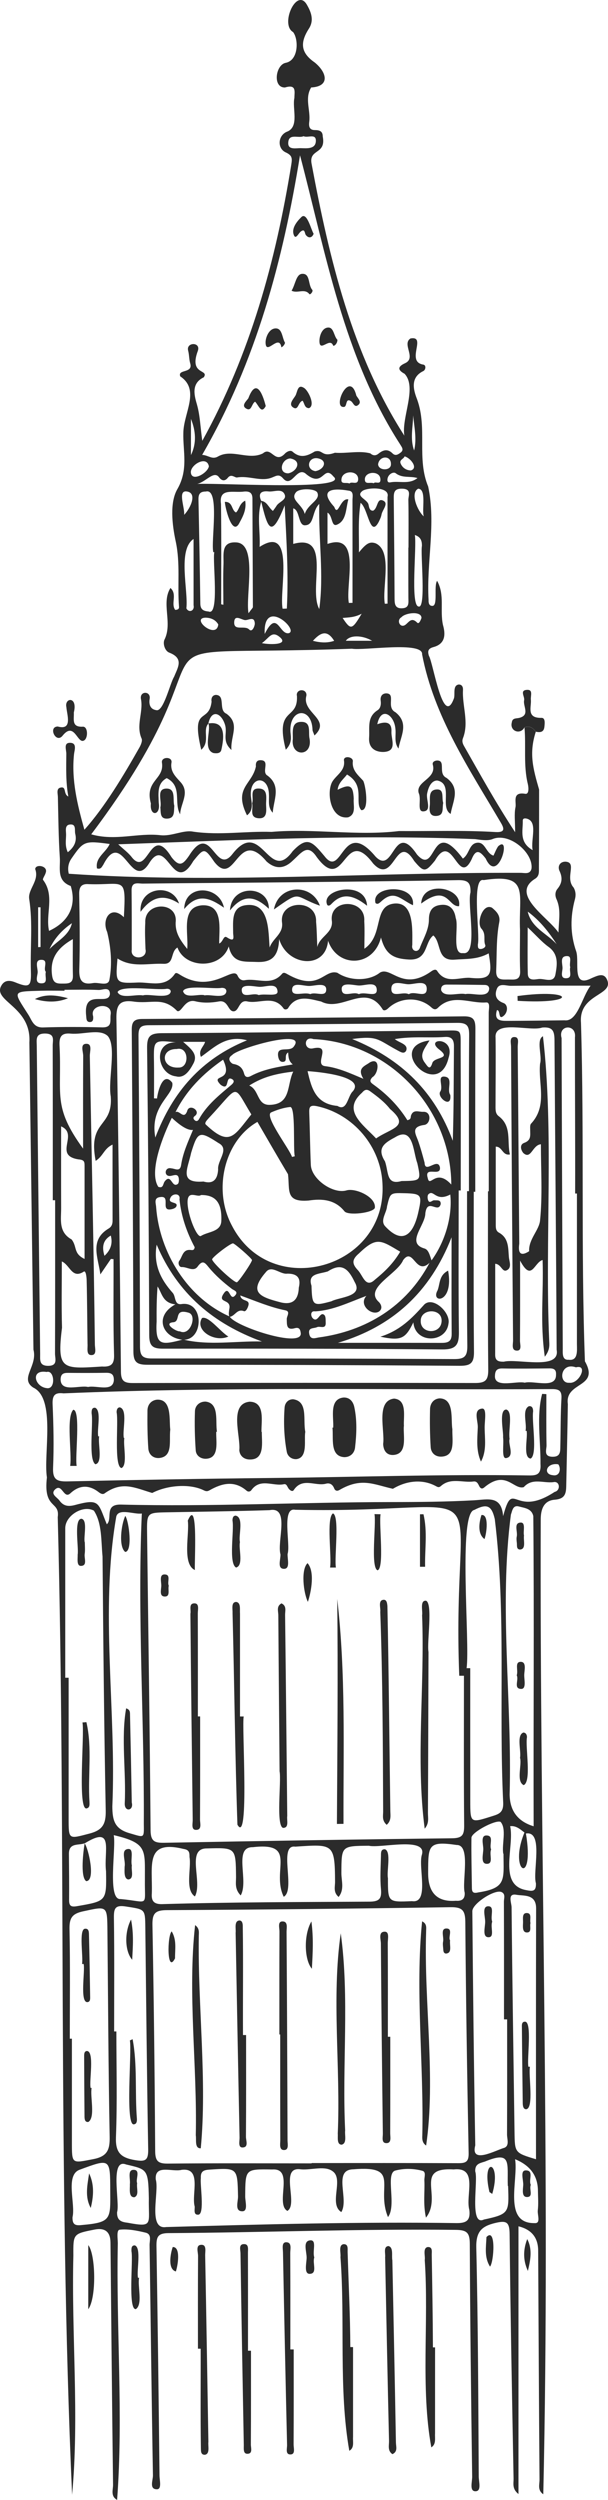
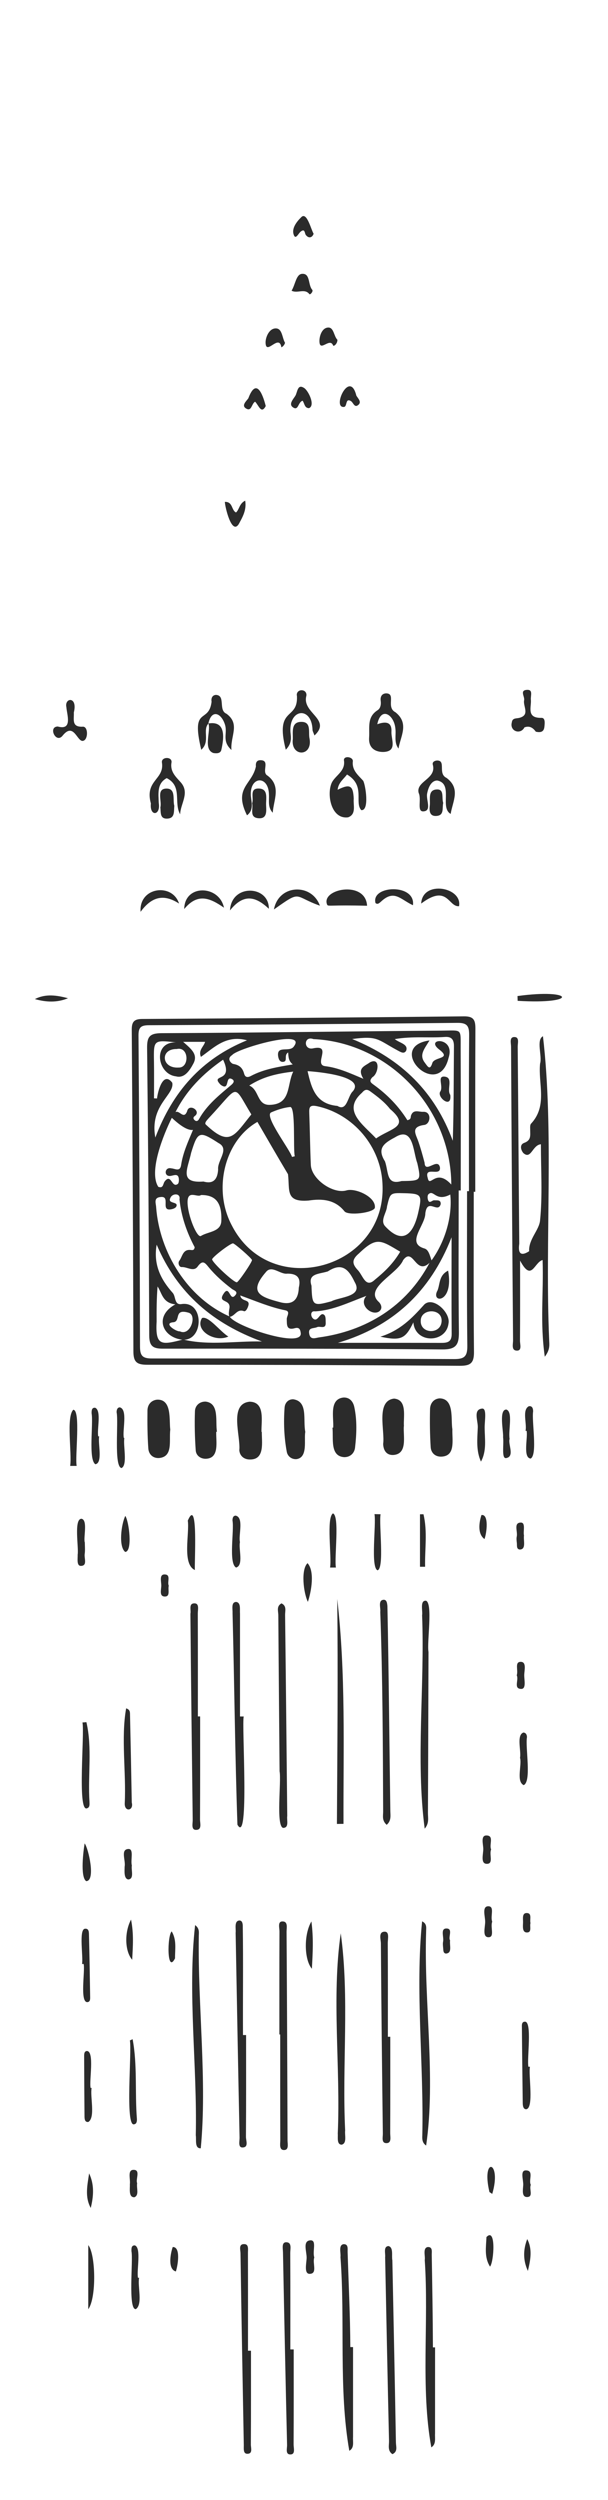
<svg xmlns="http://www.w3.org/2000/svg" width="46" height="189" viewBox="0 0 46 189" fill="none">
-   <path d="M40.538 55.319C40.009 56.962 40.329 58.1 40.787 59.691C40.788 61.659 40.787 63.627 40.773 65.595C40.77 65.911 40.831 66.245 40.443 66.462C38.619 67.648 41.437 69.323 42.253 70.501C42.274 69.561 42.459 68.763 42.101 67.975C41.981 67.713 41.997 67.417 42.167 67.21C42.528 66.772 42.576 66.367 42.329 65.84C42.174 65.509 42.347 65.14 42.784 65.143C43.693 65.202 42.714 66.353 43.404 67.108C43.556 67.382 43.582 67.677 43.5 67.98C43.14 69.312 43.135 70.625 43.601 71.945C43.848 72.778 43.244 74.725 44.762 73.949C45.227 73.75 45.703 73.507 45.939 74.093C46.437 75.284 43.774 75.123 43.956 77.325C44.212 85.846 43.944 94.429 44.254 102.918C45.405 104.95 42.721 104.429 42.962 106.152C42.933 108.22 42.88 110.288 42.84 112.355C42.829 112.94 42.729 113.324 41.966 113.382C41.147 113.446 40.905 114.099 40.911 114.907C40.825 139.405 41.653 164.238 41.104 188.571C40.648 188.266 40.823 187.824 40.819 187.46C40.775 181.689 40.747 175.917 40.716 170.146C40.711 169.167 40.215 168.556 39.227 168.313V188.553C38.727 188.166 38.863 187.741 38.856 187.394C38.741 181.223 38.62 175.053 38.556 168.882C38.547 167.948 38.276 167.871 37.469 168.062C36.423 168.311 36.006 168.733 36.035 169.93C36.172 175.7 36.186 181.472 36.221 187.243C36.224 187.631 36.449 188.345 35.969 188.345C35.502 188.345 35.728 187.63 35.723 187.241C35.643 181.37 35.569 175.499 35.543 169.628C35.538 168.796 35.316 168.592 34.487 168.583C27.233 168.496 19.985 168.784 12.734 168.828C11.916 168.832 11.828 169.158 11.839 169.837C11.934 175.609 12.006 181.38 12.068 187.151C12.072 187.516 12.257 188.2 11.867 188.195C11.269 188.188 11.578 187.509 11.571 187.145C11.47 181.341 11.403 175.536 11.316 169.732C11.311 169.399 11.502 168.908 11.009 168.791C10.372 168.639 9.695 168.501 9.057 168.569C8.8 168.596 8.911 169.228 8.914 169.587C8.782 176.037 9.34 182.624 8.86 188.998C8.347 188.714 8.558 188.228 8.553 187.856C8.476 181.751 8.421 175.646 8.359 169.542C8.351 168.731 7.948 168.405 7.15 168.561C5.528 168.88 5.539 168.88 5.551 170.527C5.4 176.524 6.009 182.719 5.454 188.611C4.371 164.298 5.013 139.256 4.368 114.7C4.545 113.449 3.263 114.137 3.549 111.697C3.277 109.949 4.244 105.71 2.514 104.904C1.464 104.213 2.855 103.291 2.531 102.035C2.432 94.296 2.327 86.557 2.222 78.817C2.383 76.143 -0.459 75.717 0.064 74.588C0.287 74.117 0.668 74.07 1.154 74.267C2.211 74.696 2.374 74.59 2.337 73.447C2.279 71.622 2.492 69.797 2.209 67.968C2.094 67.225 2.993 66.584 2.663 65.707C2.682 65.288 3.672 65.456 3.454 65.993C3.41 66.18 3.199 66.443 3.259 66.523C4.166 67.722 3.426 69.11 3.711 70.377C5.257 69.665 5.794 68.422 5.352 66.984C4.263 66.582 4.577 65.616 4.526 64.849C4.425 63.319 4.415 61.782 4.379 60.249C4.373 59.999 4.248 59.623 4.568 59.546C5.06 59.428 4.764 60.023 5.169 60.219C4.968 59.102 5.01 58.039 5.017 56.977C5.019 56.686 4.801 56.169 5.277 56.158C5.856 56.146 5.632 56.723 5.601 57.016C5.395 58.966 5.854 60.832 6.385 62.729C7.921 61.019 9.347 58.631 10.554 56.501C10.663 56.305 10.788 56.005 10.714 55.838C10.277 54.853 10.835 53.873 10.674 52.899C10.504 52.21 11.454 52.21 11.318 52.863C11.253 53.303 11.402 53.629 11.82 53.689C12.37 53.847 12.867 51.639 13.173 51.162C13.438 50.486 13.949 49.779 12.804 49.34C12.469 49.211 12.31 48.661 12.439 48.368C13.081 47.097 12.175 45.606 12.895 44.452C13.436 44.933 12.904 45.635 13.255 46.108C13.435 46.108 13.557 46.045 13.544 45.886C13.412 44.241 13.654 42.6 13.294 40.932C13.019 39.654 12.832 37.996 13.418 36.979C14.274 35.495 13.828 34.112 13.872 32.715C13.888 31.23 15.17 29.481 13.637 28.454C13.416 27.893 14.621 28.247 14.392 27.476C14.302 27.176 14.319 26.833 14.234 26.508C14.063 25.853 15.225 25.833 14.964 26.539C14.283 28.381 15.842 27.891 15.418 28.524C14.401 29.002 14.736 29.993 14.906 30.601C15.137 31.424 15.155 32.255 15.305 33.328C18.937 26.758 20.854 19.765 22.04 12.434C22.105 11.996 22.131 11.756 21.62 11.523C20.935 11.21 21.033 10.188 21.76 9.938C22.645 9.542 22.101 8.196 22.273 7.407C22.275 6.945 22.455 6.342 21.562 6.615C20.601 6.638 20.85 4.865 21.64 4.745C22.595 4.533 22.598 2.969 22.175 2.426C21.182 1.863 22.409 -0.915 23.188 0.308C23.52 0.864 23.793 1.508 23.374 2.16C22.677 3.242 22.762 4 23.811 4.723C24.739 5.479 24.987 6.535 23.542 6.613C23.034 7.439 23.508 8.335 23.398 9.197C23.361 9.489 23.364 9.833 23.815 9.834C24.146 9.834 24.42 9.902 24.417 10.313C24.697 11.728 23.324 11.212 23.582 12.421C24.913 19.546 26.64 26.793 30.592 32.937C30.361 31.564 31.579 29.294 30.608 28.258C30.14 28.009 30.015 27.745 30.639 27.463C31.531 27.064 30.384 26.022 31.055 25.588C32.328 25.358 30.654 27.363 32.043 27.568C32.254 27.623 32.209 27.967 32.024 28.055C30.933 28.581 31.355 29.661 31.569 30.226C32.348 32.411 31.514 34.66 32.395 36.783C33.001 39.621 32.258 42.494 32.426 45.355C32.416 45.558 32.449 45.802 32.699 45.807C33.159 45.839 32.801 44.313 33.07 43.911C33.67 44.984 33.269 46.114 33.513 47.243C33.72 47.965 33.702 48.676 32.792 48.922C32.386 49.032 32.344 49.234 32.449 49.577C32.789 50.14 33.523 55.091 34.349 52.781C34.441 52.454 34.241 51.821 34.706 51.75C34.969 51.746 35.04 51.961 35.029 52.161C34.96 53.38 35.502 54.598 35.025 55.815C34.945 56.017 34.994 56.197 35.099 56.384C36.301 58.492 37.467 60.621 38.974 62.918C38.974 62.097 38.893 61.542 39.001 61.028C39.082 60.646 38.719 59.843 39.74 60.013C40.043 60.063 39.994 59.517 39.932 59.264C39.59 57.853 39.808 56.415 39.681 54.996C40.062 54.856 40.324 55.026 40.538 55.325V55.319ZM19.775 37.892C19.426 39.022 19.703 40.163 19.642 41.346C22.377 39.578 21.102 44.674 21.382 46.021C21.488 46.018 21.594 46.014 21.701 46.01C21.835 43.476 21.679 40.946 21.539 38.208C20.5 40.828 20.249 39.908 19.748 37.866C20.211 37.908 20.317 38.381 20.648 38.628C20.744 38.493 20.843 38.373 20.922 38.24C21.112 37.919 21.766 37.781 21.506 37.324C21.278 36.92 20.723 37.2 20.316 37.154C19.737 37.09 19.508 37.317 19.774 37.892H19.775ZM39.79 138.615C39.427 138.388 39.14 138.011 38.599 138.06C38.937 139.637 37.662 142.53 39.827 142.899C40.341 143.007 40.566 142.971 40.547 142.383C40.285 141.501 41.147 138.394 39.79 138.616V138.615ZM6.428 139.344C5.975 139.544 5.205 139.27 5.214 140.164C5.224 141.325 5.239 142.485 5.228 143.645C5.224 144.105 5.389 144.187 5.827 144.11C8.06 143.723 8.062 143.734 8.022 141.47C7.835 139.952 8.67 137.956 6.404 139.365L6.428 139.344ZM35.1 126.69C34.981 126.69 34.863 126.69 34.745 126.69C34.118 110.48 38.578 114.488 22.339 114.142C21.271 113.917 21.999 116.751 21.759 117.481C21.741 117.882 21.968 118.604 21.492 118.607C20.953 118.61 21.233 117.908 21.221 117.521C20.938 116.534 21.962 113.871 20.394 114.172C17.802 114.255 15.209 114.286 12.617 114.334C11.135 114.361 11.109 114.369 11.128 115.862C11.219 123.367 11.335 130.872 11.393 138.378C11.4 139.251 11.743 139.33 12.455 139.317C19.705 139.182 26.955 139.061 34.205 138.977C34.985 138.968 35.124 138.713 35.117 137.997C35.082 134.229 35.101 130.46 35.101 126.69L35.1 126.69ZM23.574 163.555C23.574 163.547 23.574 163.539 23.574 163.531C27.264 163.531 30.955 163.522 34.645 163.54C35.204 163.543 35.469 163.472 35.456 162.792C35.342 156.958 35.251 151.123 35.204 145.289C35.197 144.41 34.953 144.174 34.077 144.188C26.929 144.298 19.781 144.373 12.633 144.41C11.753 144.414 11.518 144.644 11.534 145.525C11.641 151.225 11.705 156.927 11.741 162.629C11.746 163.383 11.962 163.581 12.702 163.572C16.325 163.535 19.95 163.555 23.574 163.555ZM6.902 63.077C8.736 63.6 10.436 62.948 12.137 63.143C13.007 63.242 13.874 62.722 14.633 62.877C16.617 63.164 18.598 62.826 20.544 62.892C23.736 62.615 27.009 63.214 30.183 62.829C32.644 62.849 35.012 62.758 37.498 62.904C38.255 62.945 38.145 62.612 37.862 62.148C35.489 58.117 32.831 54.16 31.935 49.471C32.027 48.459 27.504 49.205 26.628 49.044C7.137 49.762 19.229 46.725 6.901 63.078L6.902 63.077ZM41.018 105.38C41.124 105.387 41.232 105.393 41.338 105.399C41.338 106.688 41.322 107.976 41.35 109.264C41.357 109.594 41.101 110.124 41.808 110.134C42.422 110.142 42.385 109.717 42.394 109.316C42.422 108.116 42.409 106.914 42.478 105.716C42.515 105.083 42.226 105.014 41.711 105.018C29.409 105.093 17.101 104.819 4.807 105.341C4.16 105.262 3.951 105.482 3.98 106.165C4.051 107.762 4.083 109.367 4.016 110.964C3.979 111.84 4.286 112.014 5.085 111.997C10.204 111.884 15.322 111.791 20.442 111.739C26.925 111.673 33.407 111.447 39.89 111.545C40.508 111.554 40.956 111.567 40.892 110.675C40.909 108.947 40.578 107.036 41.017 105.38H41.018ZM15.295 34.391C15.774 34.411 16.052 34.783 16.513 34.5C17.57 33.919 18.81 34.818 19.889 34.278C20.544 33.708 20.79 35.143 21.583 34.265C21.727 34.132 21.983 34.011 22.134 34.147C22.712 34.666 23.241 34.483 23.805 34.136C24.457 33.941 24.302 34.606 25.339 34.228C26.21 34.298 27.209 34.05 28.021 34.277C28.225 34.458 28.428 34.469 28.642 34.293C28.989 34.01 29.334 33.913 29.699 34.278C29.921 34.501 30.137 34.351 30.319 34.209C30.59 33.997 30.377 33.781 30.274 33.596C25.997 26.98 24.628 19.06 22.699 11.741C21.413 19.674 19.394 27.299 15.295 34.39V34.391ZM36.921 90.064C36.941 90.064 36.959 90.064 36.979 90.064C36.979 85.562 36.981 81.061 36.975 76.56C36.975 76.282 37.115 75.761 36.778 75.787C35.562 75.883 34.235 75.096 33.136 76.19C32.95 76.375 32.798 76.309 32.629 76.156C31.723 75.337 30.267 75.372 29.358 76.24C29.212 76.379 29.019 76.45 28.942 76.298C27.64 74.248 25.87 76.555 24.294 75.716C23.519 75.555 22.441 75.129 21.801 76.213C21.734 76.326 21.535 76.358 21.454 76.243C20.703 75.19 19.617 75.913 18.708 75.71C18.07 75.567 18.097 76.446 17.681 76.459C17.233 76.474 17.272 75.58 16.559 75.712C15.98 75.819 15.337 75.841 14.774 75.698C13.968 75.494 13.739 76.6 13.402 76.432C12.314 75.313 11.453 75.928 10.064 75.715C9.021 75.582 8.792 76.014 8.808 77.004C8.956 85.905 9.064 94.807 9.15 103.708C9.157 104.458 9.446 104.563 10.089 104.561C18.701 104.542 27.312 104.537 35.924 104.558C36.678 104.559 36.947 104.387 36.939 103.567C36.897 99.067 36.919 94.564 36.919 90.063L36.921 90.064ZM25.824 167.237C24.855 166.636 26.014 164.789 25.187 164.167C24.6 163.697 23.586 164.075 22.763 164.007C21.1 163.748 22.603 166.647 21.742 167.149C20.797 166.625 22.291 163.894 20.599 164.017C18.552 163.987 18.565 163.964 18.552 166.049C18.549 166.446 18.784 167.177 18.334 167.178C17.732 167.18 18.017 166.449 18.008 166.049C17.961 163.873 17.978 163.889 15.824 164.029C15.357 164.06 15.171 164.194 15.196 164.672C15.123 165.17 15.503 167.392 15.007 167.435C14.617 167.465 14.745 167.048 14.73 166.818C14.467 165.901 15.308 163.847 13.738 164.045C13.044 164.233 11.69 163.586 11.785 164.774C12.066 165.683 11.15 168.59 12.574 168.369C19.882 168.164 27.195 167.962 34.508 168.07C35.265 168.083 35.607 167.894 35.508 167.072C35.199 165.968 36.214 163.805 34.323 164.014C31.277 163.831 33.502 166.043 32.227 167.659C32 166.614 32.15 165.721 32.107 164.839C32.095 164.587 32.256 164.198 31.959 164.117C31.283 163.935 30.548 163.924 29.89 164.104C29.145 164.363 30.023 166.754 29.354 167.616C28.407 165.342 30.389 163.698 26.724 164.005C25.164 164.034 26.426 166.262 25.824 167.237ZM37.467 95.544C37.467 97.854 37.47 100.142 37.464 102.43C37.463 102.904 37.749 102.95 38.12 102.946C39.141 102.691 42.409 103.622 42.114 102.042C42.077 94.245 41.999 86.447 41.952 78.649C41.949 77.942 41.812 77.62 41.026 77.684C40.119 78.01 37.369 77.061 37.494 78.458C37.515 80.191 37.493 81.924 37.491 83.657C37.491 83.922 37.485 84.198 37.73 84.384C38.748 85.153 38.339 86.299 38.581 87.278C38.004 87.387 38.019 86.688 37.508 86.688C37.508 88.662 37.506 90.621 37.509 92.58C37.509 92.812 37.506 93.056 37.752 93.191C38.498 93.601 38.443 94.349 38.501 95.033C38.529 95.373 38.746 95.832 38.347 96.034C37.988 96.216 37.938 95.579 37.467 95.543V95.544ZM14.745 143.375C13.979 142.872 14.488 141.236 14.338 140.399C14.337 140.088 14.338 139.852 13.898 139.786C10.964 139.068 11.547 140.996 11.488 143.13C11.425 143.815 11.736 143.986 12.364 143.953C17.547 143.801 22.738 143.8 27.924 143.769C28.686 143.769 28.893 143.561 28.823 142.813C28.745 141.987 28.803 141.147 28.822 140.314C28.827 140.103 28.793 139.782 29.133 139.809C29.616 139.998 29.24 141.486 29.351 141.993C29.348 143.824 29.347 143.808 31.173 143.731C32.522 143.926 31.61 141.108 31.926 140.197C32.283 138.842 28.75 139.751 27.909 139.542C25.818 139.56 25.838 139.554 25.829 141.613C25.826 142.196 26.076 142.839 25.62 143.414C25.195 143.06 25.355 142.63 25.349 142.257C25.336 139.346 25.194 139.423 22.341 139.611C21.025 139.413 22.395 142.891 21.466 143.4C20.502 141.429 22.562 139.252 19.13 139.651C17.624 139.619 18.846 142.193 18.211 143.298C17.736 142.817 17.862 142.337 17.858 141.91C17.834 139.664 17.841 139.686 15.641 139.745C14.057 139.739 15.352 142.285 14.746 143.376L14.745 143.375ZM8.946 63.831C9.338 64.2 9.72 64.474 9.991 64.833C11.226 66.329 11.358 62.181 12.976 64.803C13.583 65.595 13.857 65.332 14.3 64.698C15.976 62.009 16.257 66.222 17.566 64.592C19.788 61.707 20.314 66.902 22.144 64.351C23.248 63.193 23.608 63.606 24.549 64.726C25.913 66.504 25.875 61.72 28.411 64.757C29.817 66.224 29.762 61.959 31.548 64.601C33.063 66.336 32.55 61.611 35.019 64.91C35.503 64.596 35.481 63.83 36.047 63.721C36.722 63.59 36.749 64.509 37.334 64.687C37.453 64.444 37.545 64.195 37.689 63.983C38.74 63.04 37.671 66.935 36.747 64.908C36.342 64.38 36.022 64.12 35.686 64.957C34.638 67.122 34.245 62.739 32.909 65.062C32.184 65.954 32.063 65.956 31.338 65.094C29.928 62.83 29.845 67.041 28.23 65.281C25.977 62.275 26.137 67.72 23.967 64.802C23.265 63.736 22.826 64.454 22.146 65.068C21.492 65.702 20.833 65.723 20.168 65.131C17.949 62.476 17.819 67.183 16.219 65.167C15.465 64.078 15.43 64.103 14.621 65.103C13.075 67.745 12.646 63.147 11.319 65.208C9.909 67.543 9.287 62.514 7.818 65.371C7.709 65.52 7.645 65.751 7.337 65.652C7.183 64.822 8.024 64.454 8.297 63.805C6.388 63.55 6.318 63.586 5.402 64.915C5.15 65.278 5.111 65.679 5.205 66.057C16.189 66.815 28.085 65.942 39.367 65.988C39.672 65.981 40.091 66.139 40.21 65.684C40.38 64.492 38.524 62.878 37.231 63.45C36.849 63.582 36.373 63.494 35.949 63.44C26.902 63.081 18.001 63.513 8.946 63.831V63.831ZM4.937 126.841C5.023 126.841 5.108 126.841 5.193 126.841C5.193 130.376 5.192 133.911 5.193 137.447C5.193 139.106 5.178 139.034 6.771 138.621C7.774 138.362 8.018 137.885 7.999 136.884C7.874 130.481 7.814 124.077 7.758 117.673C7.645 116.533 7.731 115.156 7.102 114.207C6.279 113.759 4.937 114.581 4.937 115.534C4.937 119.303 4.937 123.071 4.937 126.841H4.937ZM27.571 71.723C29.081 70.692 28.183 68.487 29.831 68.31C31.353 68.172 31.191 70.342 31.193 71.441C31.086 71.914 31.652 72.095 31.789 71.594C32.059 70.916 32.451 70.258 32.45 69.514C32.45 68.796 32.771 68.445 33.438 68.406C34.106 68.367 34.401 68.847 34.478 69.404C34.73 70.005 34.153 72.192 35.028 72.055C36.22 72.263 35.325 68.369 35.597 67.468C35.625 66.702 35.371 66.528 34.634 66.541C29.75 66.629 24.863 66.671 19.978 66.721C16.92 66.752 13.863 66.764 10.805 66.802C10.458 66.806 9.949 66.62 9.956 67.308C9.972 68.808 9.968 70.308 9.968 71.808C9.845 72.601 11.188 72.555 11.008 71.756C10.985 71.091 10.951 70.422 10.991 69.758C10.905 68.153 13.481 68.107 13.29 69.739C13.263 70.542 13.642 71.088 14.166 71.742C14.275 70.516 13.648 68.526 15.344 68.44C16.915 68.411 16.569 70.242 16.585 71.333C16.879 71.216 16.904 70.694 17.16 70.861C17.839 71.303 17.627 70.773 17.638 70.476C17.636 69.632 17.493 68.537 18.647 68.428C20.393 68.228 20.298 70.406 20.399 71.636C20.626 70.943 21.429 70.612 21.342 69.779C21.075 68.032 23.985 67.91 23.915 69.685C23.971 70.322 23.978 70.963 24.006 71.602C24.169 70.814 25.177 70.553 25.113 69.669C24.84 67.914 27.679 67.902 27.56 69.636C27.598 70.331 27.568 71.028 27.568 71.725L27.571 71.723ZM7.237 87.764C6.635 84.624 8.546 85.314 8.381 82.905C8.153 81.644 8.842 79.102 8.147 78.32C7.532 77.751 6.302 78.232 5.348 78.144C4.679 78.082 4.477 78.351 4.502 78.997C4.703 82.794 3.942 83.609 6.286 86.838C6.286 84.494 6.279 82.161 6.294 79.827C6.297 79.501 6.039 78.918 6.534 78.913C7.004 78.908 6.789 79.507 6.796 79.831C6.928 87.1 7.093 94.37 7.178 101.639C7.177 101.931 7.355 102.461 6.897 102.447C6.505 102.434 6.649 101.91 6.622 101.596C6.599 99.997 6.595 98.393 6.556 96.793C6.55 96.55 6.498 96.034 6.337 96.138C5.444 96.717 5.298 95.637 4.678 95.367C4.678 97.127 4.645 98.753 4.692 100.377C4.294 103.579 4.712 103.502 7.719 103.311C8.405 103.355 8.656 103.13 8.629 102.417C8.556 100.012 8.601 97.602 8.589 95.195L8.391 95.177C8.125 95.567 7.859 95.957 7.592 96.348C7.436 95.09 6.74 93.761 8.222 92.877C8.444 92.744 8.518 92.54 8.517 92.287C8.513 90.404 8.515 88.521 8.515 86.534C7.863 86.834 7.817 87.398 7.237 87.765V87.764ZM35.3 126.117C35.393 126.117 35.485 126.117 35.578 126.117C35.578 129.451 35.575 132.784 35.58 136.119C35.582 137.837 35.584 137.827 37.18 137.324C37.699 137.16 38.091 137.072 38.072 136.313C37.726 129.164 38.306 121.948 37.434 114.845C37.194 113.81 36.838 113.657 35.88 114.156C34.646 114.386 35.571 124.273 35.301 126.117H35.3ZM38.068 114.617C38.842 111.711 38.859 114.827 41.963 112.791C42.435 112.682 42.362 111.941 41.864 112.054C41.112 112.146 40.269 111.708 39.625 112.433C38.843 112.648 38.271 111.079 36.632 112.457C36.458 112.605 36.336 112.517 36.251 112.344C36.162 112.16 36.074 111.971 35.825 112.003C35.002 112.113 34.102 111.688 33.361 112.345C33.195 112.492 33.103 112.42 32.944 112.336C31.984 111.829 30.795 111.914 29.726 112.556C28.262 112.229 27.345 111.676 25.679 112.648C25.487 112.758 25.349 112.692 25.283 112.525C25.166 112.227 24.952 112.093 24.665 112.17C23.864 112.386 22.883 111.659 22.222 112.655C22.12 112.808 21.916 112.662 21.819 112.517C21.729 112.382 21.678 112.165 21.481 112.209C20.665 112.39 19.693 111.715 19.015 112.662C18.933 112.775 18.776 112.803 18.662 112.704C17.73 111.898 16.786 112.137 15.845 112.674C15.678 112.769 15.572 112.748 15.404 112.665C14.379 112.16 12.687 112.266 11.516 112.872C10.199 112.481 9.244 111.946 7.907 112.908C7.757 113.006 7.597 112.911 7.457 112.803C6.715 112.232 5.993 112.27 5.312 112.909C4.798 113.363 4.694 112.041 4.125 112.648C3.842 112.984 4.32 113.197 4.5 113.446C4.787 113.842 5.123 113.915 5.622 113.795C7.564 113.269 7.4 113.585 8.081 115.239C8.545 114.82 7.845 113.715 9.16 113.749C15.972 113.922 22.781 113.567 29.593 113.559C31.686 113.557 33.782 113.54 35.87 113.425C36.901 113.368 37.936 113.036 38.065 114.616L38.068 114.617ZM10.731 114.423C10.172 114.519 8.985 113.994 8.799 114.647C7.552 121.803 8.817 129.295 8.499 136.568C8.505 137.628 8.674 138.271 9.803 138.594C10.929 138.916 10.896 139.024 10.88 137.865C10.926 130.069 10.385 122.163 10.73 114.424L10.731 114.423ZM5.281 154.13C5.334 154.13 5.386 154.13 5.44 154.13C5.44 156.729 5.44 159.328 5.44 161.928C5.44 163.63 5.425 163.546 7.044 163.238C8.1 163.037 8.316 162.553 8.297 161.556C8.199 156.358 8.179 151.159 8.127 145.961C8.108 144.05 8.117 144.107 6.283 144.502C5.454 144.681 5.243 145.014 5.259 145.834C5.316 148.598 5.281 151.365 5.281 154.13ZM38.367 152.668C38.288 152.668 38.21 152.668 38.131 152.668C38.131 149.701 38.135 146.734 38.124 143.767C38.123 143.526 38.264 143.206 37.96 143.05C37.458 142.794 35.731 143.915 35.736 144.491C35.788 150.393 35.853 156.294 35.958 162.194C35.577 163.651 37.504 162.558 38.167 162.375C38.56 162.203 38.359 161.714 38.361 161.369C38.374 158.469 38.368 155.568 38.368 152.667L38.367 152.668ZM36.974 72.073C36.121 72.555 35.257 72.482 34.4 72.552C33.011 72.666 33.416 71.28 32.785 70.722C32.094 71.244 32.411 72.626 30.924 72.542C29.802 72.479 29.16 72.18 28.824 70.875C28.256 73.144 25.536 73.2 24.821 71.121C24.632 73.337 21.728 73.05 21.12 70.995C21.064 72.477 20.395 72.774 19.378 72.725C18.503 72.683 17.594 72.862 17.306 71.552C16.72 73.315 13.997 73.231 13.426 71.635C12.872 71.96 13.211 72.905 12.372 72.866C11.204 72.813 9.998 73.18 8.891 72.464C8.731 74.309 8.734 74.356 10.403 74.281C11.368 74.237 12.49 74.713 13.232 73.62C13.316 73.497 13.462 73.599 13.582 73.669C16.009 75.221 17.625 72.963 17.979 73.767C18.09 74.011 18.276 74.151 18.528 74.104C19.461 73.933 20.531 74.572 21.337 73.625C21.465 73.474 21.61 73.576 21.768 73.663C24.152 75.005 24.5 73.249 25.523 73.543C26.465 74.182 27.93 74.18 28.733 73.54C29.58 73.012 30.441 74.994 32.635 73.431C32.782 73.329 32.973 73.241 33.075 73.402C33.718 74.411 34.708 73.882 35.527 73.923C37.213 74.097 37.243 73.667 36.972 72.076L36.974 72.073ZM40.374 138.071C40.351 130.226 40.418 122.421 40.349 114.621C40.219 114.041 39.689 114.011 39.267 113.894C38.797 113.764 38.764 114.213 38.654 114.508C37.743 121.45 38.755 128.649 38.558 135.672C38.576 136.91 39.181 137.709 40.373 138.07L40.374 138.071ZM8.635 153.581C8.692 153.581 8.748 153.581 8.805 153.581C8.805 156.246 8.875 158.914 8.773 161.575C8.729 162.732 9.134 163.125 10.202 163.306C11.002 163.441 11.226 163.335 11.211 162.49C11.113 156.894 11.061 151.297 10.994 145.701C10.978 144.304 10.97 144.362 9.538 144.137C8.734 144.01 8.607 144.248 8.618 144.987C8.66 147.852 8.635 150.716 8.635 153.582V153.581ZM40.552 163.243C40.552 156.889 40.543 150.587 40.561 144.284C40.565 143.165 39.61 143.349 39.073 143.249C38.37 143.119 38.703 143.864 38.706 144.185C38.76 149.855 38.85 155.525 38.928 161.194C38.949 162.753 38.945 162.761 40.552 163.243ZM4.171 90.739C4.111 90.739 4.052 90.739 3.993 90.739C3.993 86.838 3.997 82.939 3.987 79.039C3.986 78.652 4.175 78.153 3.429 78.138C2.66 78.122 2.777 78.61 2.782 79.064C2.865 86.83 2.951 94.597 3.038 102.363C3.043 102.788 2.946 103.256 3.635 103.26C4.4 103.264 4.161 102.709 4.162 102.338C4.176 98.472 4.171 94.605 4.171 90.739ZM43.649 90.232C43.604 90.232 43.559 90.232 43.514 90.232C43.525 86.299 43.495 82.367 43.499 78.435C43.631 77.379 42.2 77.463 42.489 78.481C42.512 86.313 42.545 94.145 42.577 101.977C42.574 102.323 42.529 102.841 43.017 102.799C43.731 102.904 43.657 102.137 43.648 101.63C43.65 97.831 43.649 94.031 43.649 90.232ZM9.371 69.344C9.545 66.131 9.421 66.94 6.718 66.844C6.156 66.796 5.982 67.053 5.992 67.606C6.025 69.501 6.056 71.399 5.999 73.293C5.973 74.121 6.212 74.475 7.038 74.322C7.466 74.243 8.18 74.598 8.278 74.071C8.5 72.882 8.395 71.636 8.109 70.466C7.664 69.467 8.403 68.393 9.37 69.343L9.371 69.344ZM39.343 70.314C39.218 67.567 40.118 65.996 36.594 66.537C35.647 66.278 36.335 70.643 36.154 71.406C36.156 71.561 36.137 71.769 36.388 71.746C36.564 71.731 36.773 71.596 36.712 71.444C36.559 71.063 36.786 70.661 36.456 70.244C36.006 69.838 36.511 68.255 37.223 68.624C37.562 68.907 37.87 69.213 37.773 69.718C37.539 70.925 37.594 72.15 37.542 73.369C37.51 74.115 37.95 74.058 38.431 74.053C38.89 74.048 39.383 74.175 39.353 73.41C39.313 72.379 39.343 71.345 39.343 70.314ZM4.88 74.83C4.88 74.854 4.88 74.877 4.88 74.901C4.284 74.901 3.687 74.887 3.091 74.903C0.877 74.966 0.99 74.905 2.149 76.72C2.419 77.142 2.531 77.701 3.258 77.677C4.747 77.628 6.239 77.634 7.729 77.671C8.509 77.69 8.321 77.17 8.367 76.734C8.565 75.734 6.746 75.906 7.047 76.833C7.065 77.016 7.065 77.28 6.786 77.269C6.524 77.26 6.54 77.005 6.52 76.814C6.279 74.654 8.207 76.106 8.317 75.15C8.303 74.552 7.762 74.857 7.462 74.844C6.602 74.805 5.74 74.83 4.879 74.83H4.88ZM44.685 74.519C42.557 74.519 40.602 74.507 38.649 74.53C38.289 74.534 37.776 74.299 37.593 74.757C37.424 75.182 37.477 75.603 38.091 75.83C38.453 75.964 38.426 76.511 38.129 76.778C37.662 77.197 37.891 76.341 37.597 76.369C37.362 77.149 37.858 77.181 38.35 77.18C39.808 77.175 41.267 77.156 42.725 77.138C43.705 77.253 44.031 75.358 44.685 74.518L44.685 74.519ZM4.624 85.156C4.624 87.292 4.618 89.313 4.626 91.333C4.629 92.204 4.415 93.151 5.419 93.707C5.852 94.255 5.533 94.768 6.398 95.179C6.398 92.804 6.398 90.478 6.398 88.152C6.398 87.829 6.383 87.686 5.925 87.65C4.008 87.338 5.991 85.756 4.624 85.156V85.156ZM32.393 141.569C32.379 143.102 33.078 143.812 34.49 143.701C34.938 143.737 35.188 143.571 35.158 143.092C34.935 142.268 35.642 139.47 34.554 139.485C32.378 139.167 32.399 139.523 32.393 141.57V141.569ZM8.34 165.609C8.335 163.169 8.34 163.18 6.012 164.041C4.921 164.462 5.729 166.635 5.486 167.627C5.472 168.189 5.691 168.278 6.203 168.215C8.444 168.017 8.353 167.763 8.34 165.609ZM16.735 45.687C16.79 45.698 16.845 45.71 16.9 45.721C16.9 44.691 16.871 43.662 16.91 42.634C16.936 41.949 16.709 40.958 17.828 41.005C19.536 41.024 18.56 44.972 18.801 46.362C19.037 46.033 19.133 45.961 19.133 45.89C19.125 43.16 19.106 40.429 19.099 37.698C19.098 37.24 18.862 37.131 18.466 37.163C17.659 37.28 16.545 36.848 16.72 38.095C16.756 40.626 16.734 43.157 16.734 45.687H16.735ZM30.896 41.399C30.896 41.399 30.902 41.399 30.906 41.399C30.906 40.199 30.92 38.999 30.896 37.8C30.889 37.472 31.171 36.973 30.441 36.946C29.767 36.92 29.787 37.304 29.792 37.767C29.819 40.267 29.84 42.766 29.853 45.266C29.854 45.677 29.898 46.012 30.423 45.988C30.978 45.964 30.9 45.568 30.898 45.199C30.891 43.932 30.895 42.666 30.895 41.399H30.896ZM38.093 140.144C38.087 140.144 38.08 140.144 38.075 140.144C37.953 139.423 38.347 138.273 37.87 137.735C37.481 137.568 35.674 138.519 35.669 138.938C35.652 140.202 35.687 141.468 35.702 142.732C35.706 143.089 35.834 143.153 36.198 143.068C38.334 142.736 38.101 142.108 38.093 140.146V140.144ZM38.441 165.26H38.419C38.361 163.554 38.744 162.569 36.687 163.419C36.313 163.54 35.928 163.585 35.956 164.162C36.197 164.849 35.489 168.339 36.609 167.802C38.558 167.385 38.506 167.265 38.442 165.261L38.441 165.26ZM16.216 41.746C16.189 41.746 16.164 41.746 16.138 41.746C15.943 40.933 16.656 36.878 15.577 37.161C15.129 37.156 15.008 37.362 15.016 37.769C15.071 40.393 15.121 43.018 15.157 45.641C15.163 46.09 15.404 46.199 15.779 46.23C16.625 46.605 16.062 42.391 16.215 41.746H16.216ZM8.604 138.739C8.803 139.672 8.092 143.667 9.122 143.571C11.316 143.768 10.935 144.232 10.962 142.109C10.951 139.862 11.184 139.348 8.603 138.739H8.604ZM11.261 166.2C11.219 163.981 11.138 164.014 9.538 163.638C8.281 163.144 9.092 166.517 8.857 167.254C8.845 167.813 9.106 167.985 9.631 168.039C11.651 168.417 11.22 168.157 11.261 166.2H11.261ZM29.115 45.645C29.184 45.641 29.252 45.638 29.321 45.636C29.321 42.947 29.321 40.258 29.319 37.569C29.536 36.756 27.68 36.837 27.381 37.151C26.932 37.536 27.778 37.745 27.879 38.139C27.923 38.313 27.944 38.624 28.228 38.611C28.608 38.419 28.497 37.609 28.997 37.853C29.431 38.063 28.928 38.543 28.865 38.906C28.831 39.099 28.737 39.283 28.651 39.461C27.991 40.709 27.849 38.422 27.279 38.017C27.075 39.349 27.178 40.52 27.156 41.762C27.717 41.068 27.976 40.93 28.411 41.073C29.734 41.659 28.893 44.401 29.115 45.645ZM24.778 38.758V41.123C27.367 40.224 26.123 44.198 26.393 45.583C26.486 45.581 26.578 45.58 26.67 45.577C26.67 42.987 26.672 40.397 26.668 37.807C26.668 37.528 26.787 37.128 26.356 37.092C25.098 36.872 24.125 37.045 25.29 38.322C25.578 39.113 25.733 37.621 26.356 37.754C26.157 38.483 26.219 39.358 25.497 39.666C25.05 39.857 25.18 38.98 24.778 38.757V38.758ZM39.923 70.112C39.923 71.443 39.904 72.525 39.931 73.605C39.945 74.189 40.451 74.045 40.761 74.014C41.201 73.969 41.898 74.357 42.023 73.664C42.152 72.956 42.283 72.151 41.501 71.585C40.996 71.221 40.58 70.735 39.922 70.111L39.923 70.112ZM38.972 163.241C39.224 164.854 38.044 168.104 40.441 168.072C40.942 168.118 40.647 167.448 40.688 167.108C40.747 166.615 40.703 166.109 40.698 165.61C40.687 164.496 40.112 163.707 38.973 163.242L38.972 163.241ZM24.155 46.047C24.514 43.436 24.092 40.838 24.155 38.099C23.594 38.648 23.788 39.655 23.13 39.709C22.535 39.809 22.713 38.563 22.186 38.432V41.122C25.144 40.295 23.309 44.53 24.156 46.047H24.155ZM14.695 36.606C15.568 36.427 26.635 37.173 25.222 36.02C24.455 35.075 24.467 36.991 23.093 35.782C22.422 35.317 22.064 36.915 21.419 36.171C21.078 35.774 20.865 36.015 20.467 36.142C19.674 36.397 18.803 35.947 17.933 36.099C17.771 36.127 17.498 35.791 17.239 36.118C17.026 36.387 16.789 36.37 16.584 36.099C16.152 35.468 15.449 36.651 14.695 36.606V36.606ZM6.666 104.858C7.271 104.713 8.538 105.266 8.613 104.357C8.626 103.913 8.435 103.779 8.024 103.787C7.066 103.802 6.108 103.801 5.149 103.792C4.8 103.788 4.596 103.871 4.586 104.283C4.593 105.303 6.018 104.699 6.665 104.859L6.666 104.858ZM39.712 104.536V104.531C40.423 104.359 42.092 105.027 42.068 103.92C42.089 103.567 41.925 103.451 41.596 103.453C40.399 103.464 39.202 103.481 38.007 103.458C37.537 103.449 37.454 103.676 37.445 104.067C37.462 104.963 39.104 104.375 39.712 104.537V104.536ZM5.51 70.997C4.329 71.679 3.762 72.478 3.942 73.757C4.024 74.339 4.296 74.364 4.725 74.361C5.146 74.359 5.531 74.376 5.516 73.769C5.494 72.884 5.51 71.998 5.51 70.997ZM31.387 40.446C31.54 41.348 31.037 45.75 31.661 45.853C32.258 46.065 31.798 41.878 31.923 41.261C31.921 40.922 31.859 40.604 31.387 40.446ZM14.644 40.748C13.418 41.566 14.256 44.632 14.101 45.991C14.288 46.364 14.741 46.183 14.645 45.757C14.643 44.129 14.644 42.502 14.644 40.748ZM10.836 75.261C10.836 75.256 10.836 75.252 10.836 75.247C11.333 75.12 12.841 75.563 12.918 74.953C12.898 74.79 12.76 74.752 12.627 74.752C11.877 74.892 9.159 74.44 8.895 75.004C9.158 75.554 10.296 75.137 10.837 75.26L10.836 75.261ZM35.195 75.151C35.195 75.151 35.195 75.157 35.195 75.159C35.728 75.028 36.95 75.526 37.011 74.75C37.002 74.535 36.847 74.466 36.678 74.464C35.718 74.448 34.758 74.438 33.798 74.437C33.537 74.437 33.35 74.544 33.376 74.857C33.592 75.455 34.675 75.033 35.195 75.151ZM30.929 75.165C31.366 74.866 32.291 75.53 32.286 74.752C32.283 74.039 31.372 74.424 30.886 74.412C30.444 74.402 29.586 74.043 29.609 74.79C29.631 75.469 30.48 74.929 30.929 75.165ZM15.466 75.238C15.466 75.245 15.466 75.252 15.466 75.258C15.923 75.142 17.058 75.566 17.129 74.936C17.113 74.718 16.932 74.683 16.774 74.683C16.197 74.799 13.995 74.429 13.852 74.942C14.03 75.526 14.991 75.128 15.465 75.237L15.466 75.238ZM22.967 10.297C22.568 10.48 21.823 10.043 21.807 10.818C21.796 11.355 22.408 11.19 22.769 11.201C23.221 11.216 23.86 11.278 23.896 10.686C23.934 10.05 23.29 10.454 22.967 10.297ZM23.058 38.86C23.299 38.084 24.254 37.816 24.013 37.252C23.875 36.925 22.664 36.896 22.397 37.214C21.914 37.791 22.878 38.116 23.057 38.86H23.058ZM19.57 75.229C20.088 75.097 21.028 75.374 20.998 74.954C20.948 74.234 20.088 74.644 19.591 74.605C19.141 74.57 18.275 74.368 18.29 74.851C18.311 75.554 19.156 75.001 19.57 75.229ZM40.299 64.273C40.133 63.471 40.738 62.084 39.818 61.881C39.66 61.852 39.547 61.889 39.552 62.057C39.573 62.814 39.256 63.672 40.299 64.273ZM27.147 75.161C27.614 74.938 28.512 75.439 28.506 74.854C28.5 74.124 27.604 74.539 27.116 74.505C26.684 74.475 25.834 74.239 25.852 74.777C25.875 75.493 26.719 74.912 27.146 75.16L27.147 75.161ZM23.473 75.158C23.879 74.955 24.689 75.438 24.681 74.8C24.673 74.258 23.853 74.528 23.416 74.541C22.953 74.555 22.091 74.199 22.099 74.839C22.105 75.401 22.995 74.969 23.473 75.158ZM43.577 103.374C42.379 102.949 42.225 104.614 43.069 104.54C43.828 104.642 44.518 103.119 43.577 103.374ZM39.928 68.92C40.202 70.148 41.382 70.57 42.117 71.386C41.516 70.45 40.832 69.587 39.928 68.92ZM3.527 103.724C2.284 103.522 2.621 104.839 3.526 104.945C4.238 105.081 4.131 103.54 3.527 103.724ZM5.129 64.43C5.62 64.043 5.831 63.596 5.692 63.037C5.631 62.788 5.774 62.333 5.365 62.331C4.864 62.328 5.001 62.802 5 63.099C4.998 63.512 4.901 63.942 5.128 64.431L5.129 64.43ZM2.886 71.607C2.946 71.603 3.006 71.6 3.067 71.597V68.591C3.007 68.591 2.947 68.591 2.886 68.591V71.606V71.607ZM20.027 47.928C20.982 46.019 21.13 48.032 21.858 47.867C22.622 47.618 19.895 45.115 20.027 47.928ZM15.803 35.254C15.655 34.436 14.466 35.093 14.438 35.679C14.457 36.495 15.721 35.771 15.803 35.254ZM14.447 34.406C14.888 33.495 14.809 32.581 14.447 31.667V34.406ZM13.931 38.925C14.44 38.399 14.969 37.2 14.063 37.15C13.453 37.138 13.993 38.397 13.931 38.925ZM31.585 36.141C31.027 35.974 30.444 36.172 29.936 35.776C29.779 35.653 29.424 35.819 29.334 36.127C29.284 36.296 29.3 36.512 29.525 36.468C30.208 36.334 30.949 36.65 31.586 36.141H31.585ZM3.469 73.472C3.229 73.233 3.704 72.575 3.145 72.564C2.577 72.552 2.869 73.184 2.85 73.518C2.833 73.805 2.585 74.368 3.176 74.341C3.658 74.32 3.372 73.822 3.468 73.472H3.469ZM21.961 34.66C21.279 34.694 21.018 35.796 21.816 35.785C22.483 35.639 22.865 34.826 21.961 34.66ZM18.53 46.881C18.24 46.841 17.773 46.465 17.723 46.987C17.649 47.765 18.502 47.234 18.853 47.593C19.094 47.84 19.288 47.297 19.278 47.13C19.242 46.552 18.804 46.907 18.53 46.881ZM31.888 46.721C31.894 46.166 30.657 46.328 30.375 46.662C29.973 46.887 30.267 47.511 30.659 47.245C30.944 47.04 31.119 46.627 31.567 47.077C31.701 47.211 31.832 46.877 31.888 46.721ZM43.144 73.124C43.043 72.838 43.31 72.298 42.927 72.283C42.316 72.26 42.568 72.863 42.559 73.204C42.552 73.475 42.344 74.002 42.875 73.955C43.342 73.914 43.046 73.412 43.145 73.124H43.144ZM32.061 39.038C31.901 38.499 32.288 36.988 31.642 36.945C31.011 37.27 31.591 38.639 32.061 39.038ZM3.748 71.749C4.344 71.121 5.227 70.732 5.44 69.796C4.701 70.301 4.118 70.937 3.748 71.749ZM16.514 47.209C16.296 46.84 15.948 46.705 15.538 46.697C14.411 46.747 16.385 48.385 16.514 47.209ZM7.903 94.942C8.38 94.506 8.54 93.995 8.381 93.409C7.797 93.754 7.695 94.252 7.903 94.942ZM26.439 36.556C26.603 36.354 27.073 36.719 27.098 36.237C27.118 35.533 25.918 35.547 25.838 36.205C25.766 36.669 26.189 36.433 26.439 36.555V36.556ZM23.86 35.621C24.543 35.508 24.835 34.776 24 34.642C23.294 34.557 23.117 35.499 23.86 35.621ZM25.922 46.719C26.539 47.645 26.626 47.636 27.363 46.399C26.801 46.693 26.373 46.672 25.922 46.719ZM31.261 31.406C31.242 32.294 31.015 33.185 31.332 34.056C31.547 33.164 31.337 32.283 31.261 31.406ZM28.279 36.536C28.385 36.357 28.828 36.71 28.779 36.199C28.747 35.873 28.465 35.757 28.22 35.752C27.917 35.745 27.593 35.921 27.604 36.258C27.618 36.664 28.01 36.427 28.279 36.536ZM28.606 35.107C28.642 35.605 29.587 35.608 29.578 35.1C29.6 34.39 28.683 34.446 28.606 35.107ZM30.611 34.503C30.542 34.708 30.189 34.758 30.314 35.05C30.45 35.366 30.738 35.56 31.084 35.566C31.671 35.388 31.053 34.614 30.611 34.503ZM23.674 48.449C24.274 48.595 24.757 48.621 25.281 48.449C24.763 47.6 24.271 47.791 23.674 48.449ZM42.234 110.703C41.329 110.565 41.073 111.454 41.814 111.526C42.4 111.647 42.452 110.962 42.234 110.703ZM28.155 48.444C27.367 47.992 26.451 48.014 26.165 48.444H28.155ZM19.813 48.623C20.487 48.76 21.996 48.752 21.061 48.084C20.528 47.724 20.345 48.246 19.813 48.623Z" fill="#2B2B2B" />
  <path d="M18.989 177.718C18.989 180.084 18.994 182.45 18.98 184.815C18.979 185.071 19.147 185.526 18.692 185.51C18.381 185.499 18.45 185.087 18.445 184.834C18.355 180.003 18.268 175.172 18.195 170.34C18.191 170.088 18.031 169.636 18.499 169.659C18.835 169.675 18.758 170.07 18.759 170.322C18.766 172.788 18.763 175.253 18.763 177.719C18.839 177.719 18.914 177.719 18.989 177.719L18.989 177.718Z" fill="#2B2B2B" />
-   <path d="M14.976 177.566C14.976 175.232 14.969 172.897 14.985 170.563C14.988 170.264 14.786 169.743 15.207 169.713C15.658 169.68 15.517 170.211 15.523 170.507C15.613 175.21 15.688 179.912 15.767 184.615C15.724 184.919 15.908 185.509 15.508 185.586C15.177 185.6 15.206 185.294 15.199 185.072C15.16 182.571 15.191 180.068 15.182 177.566C15.114 177.566 15.045 177.566 14.977 177.566H14.976Z" fill="#2B2B2B" />
  <path d="M29.689 185.54C29.305 185.279 29.44 184.874 29.432 184.534C29.325 179.906 29.233 175.278 29.138 170.649C29.176 170.372 28.984 169.84 29.392 169.806C29.79 169.906 29.614 170.559 29.685 170.878C29.779 175.473 29.874 180.068 29.955 184.664C29.96 184.964 30.113 185.347 29.69 185.54H29.689Z" fill="#2B2B2B" />
  <path d="M32.917 177.467C32.917 179.631 32.917 181.795 32.915 183.959C32.89 184.344 33.016 184.784 32.632 185.025C31.813 180.562 32.453 175.516 32.135 170.863C32.189 170.563 31.967 169.967 32.352 169.881C32.751 169.85 32.661 170.244 32.665 170.473C32.704 172.804 32.745 175.136 32.754 177.467C32.808 177.467 32.862 177.467 32.915 177.467H32.917Z" fill="#2B2B2B" />
  <path d="M22.221 177.621C22.221 180.018 22.226 182.415 22.214 184.812C22.212 185.079 22.362 185.54 21.995 185.56C21.57 185.584 21.725 185.107 21.719 184.85C21.605 179.99 21.504 175.13 21.409 170.269C21.403 169.991 21.291 169.512 21.658 169.518C22.104 169.526 21.958 170.03 21.96 170.331C21.973 172.761 21.967 175.191 21.967 177.621C22.052 177.621 22.137 177.621 22.222 177.621H22.221Z" fill="#2B2B2B" />
  <path d="M26.711 177.445C26.711 179.708 26.711 181.969 26.711 184.231C26.683 184.614 26.829 185.059 26.427 185.284C25.607 180.649 26.123 175.456 25.758 170.639C25.804 170.338 25.589 169.741 25.984 169.664C26.375 169.641 26.293 170.03 26.301 170.262C26.374 172.656 26.494 175.05 26.505 177.445C26.574 177.445 26.642 177.445 26.711 177.445H26.711Z" fill="#2B2B2B" />
  <path d="M40.539 55.319C40.325 55.02 40.062 54.849 39.681 54.99C39.369 55.583 38.547 55.275 38.722 54.619C38.766 54.256 39.059 54.337 39.313 54.266C40.111 54.045 39.557 53.388 39.654 52.94C39.714 52.669 39.307 52.203 39.844 52.156C40.355 52.111 40.136 52.585 40.165 52.896C40.218 53.452 39.804 54.299 40.965 54.271C41.269 54.264 41.215 54.684 41.189 54.944C41.148 55.364 40.868 55.39 40.538 55.318L40.539 55.319Z" fill="#2B2B2B" />
  <path d="M5.586 53.863C5.614 54.378 5.389 54.999 6.284 54.937C6.678 54.949 6.67 55.873 6.325 55.997C5.851 56.205 5.616 54.548 4.756 55.595C4.248 56.28 3.607 54.941 4.371 54.925C5.513 55.245 5.059 54.01 5.023 53.471C4.856 52.736 5.898 52.616 5.587 53.862L5.586 53.863Z" fill="#2B2B2B" />
  <path d="M6.678 174.583V169.735C7.239 170.416 7.312 173.723 6.678 174.583Z" fill="#2B2B2B" />
  <path d="M10.524 172.205C10.397 172.849 10.818 174.2 10.282 174.574C9.66 174.654 10.089 170.858 9.945 170.194C9.944 170.006 9.926 169.742 10.204 169.756C10.712 169.937 10.326 171.661 10.439 172.204C10.467 172.204 10.496 172.204 10.524 172.204V172.205Z" fill="#2B2B2B" />
  <path d="M23.78 170.667C23.621 171.096 24.038 171.879 23.446 171.908C22.982 171.93 23.185 171.126 23.199 170.709C23.213 170.237 22.869 169.4 23.492 169.373C23.988 169.351 23.619 170.217 23.78 170.668L23.78 170.667Z" fill="#2B2B2B" />
  <path d="M37.074 171.361C36.625 170.651 36.776 169.88 36.804 169.126C37.55 168.347 37.369 171.027 37.074 171.361Z" fill="#2B2B2B" />
  <path d="M39.939 171.688C39.568 170.891 39.573 170.088 39.889 169.278C40.303 170.065 40.128 170.877 39.939 171.688Z" fill="#2B2B2B" />
  <path d="M13.306 171.728C12.677 171.559 12.892 170.383 13.068 169.88C13.696 169.856 13.453 171.288 13.306 171.728Z" fill="#2B2B2B" />
  <path d="M29.255 137.961C28.882 137.632 28.989 137.277 28.988 136.961C28.968 131.929 28.952 126.898 28.77 121.869C28.816 121.565 28.571 120.972 29.036 120.944C29.27 120.949 29.288 121.216 29.311 121.415C29.417 126.577 29.456 131.744 29.532 136.907C29.536 137.255 29.621 137.645 29.255 137.961Z" fill="#2B2B2B" />
  <path d="M15.142 129.765C15.142 132.362 15.148 134.959 15.133 137.556C15.131 137.846 15.302 138.352 14.822 138.343C14.449 138.336 14.584 137.861 14.58 137.588C14.52 132.394 14.449 127.197 14.406 122.006C14.471 121.716 14.248 121.207 14.724 121.217C15.095 121.225 14.964 121.699 14.965 121.973C14.975 124.571 14.971 127.167 14.971 129.765H15.141H15.142Z" fill="#2B2B2B" />
  <path d="M18.441 129.77C18.274 130.347 18.892 139.614 17.963 137.949C17.781 132.62 17.731 127.281 17.594 121.949C17.614 121.671 17.465 121.124 17.866 121.109C18.245 121.16 18.131 121.687 18.158 121.968C18.159 124.568 18.158 127.169 18.158 129.769C18.252 129.769 18.346 129.769 18.44 129.769L18.441 129.77Z" fill="#2B2B2B" />
  <path d="M21.294 121.217C21.709 121.409 21.566 121.791 21.57 122.092C21.631 127.16 21.681 132.227 21.733 137.294C21.68 137.598 21.898 138.193 21.417 138.192C20.863 138.041 21.296 134.657 21.152 133.915C21.12 129.98 21.083 126.047 21.057 122.113C21.054 121.805 20.899 121.437 21.294 121.218V121.217Z" fill="#2B2B2B" />
  <path d="M25.514 120.883C26.172 126.546 25.968 132.218 25.989 137.887C25.823 137.889 25.656 137.892 25.49 137.894C25.522 132.223 25.578 126.551 25.514 120.883Z" fill="#2B2B2B" />
  <path d="M32.131 138.252C31.445 133.021 32.143 127.468 31.935 122.118C31.997 121.806 31.747 120.984 32.23 121.016C32.763 121.22 32.289 124.172 32.42 124.892C32.405 128.951 32.398 133.01 32.377 137.069C32.376 137.435 32.486 137.843 32.13 138.253L32.131 138.252Z" fill="#2B2B2B" />
  <path d="M14.746 118.699C13.757 118.255 14.351 115.932 14.208 114.963C15.025 113.047 14.689 118.341 14.746 118.699Z" fill="#2B2B2B" />
  <path d="M18.154 116.587C18.036 117.095 18.452 118.345 17.862 118.511C17.272 118.187 17.731 115.722 17.589 114.954C17.589 114.789 17.623 114.592 17.83 114.584C18.473 114.729 18.03 116.061 18.154 116.586V116.587Z" fill="#2B2B2B" />
  <path d="M28.794 114.48C28.66 115.232 29.093 118.538 28.568 118.72C28.02 118.513 28.472 115.247 28.332 114.47C28.486 114.473 28.641 114.476 28.795 114.48H28.794Z" fill="#2B2B2B" />
  <path d="M23.294 121.104C22.962 120.441 22.75 118.663 23.268 118.177C23.825 118.799 23.56 120.303 23.294 121.104Z" fill="#2B2B2B" />
  <path d="M31.775 118.452V114.483C31.863 114.482 31.951 114.481 32.039 114.48C32.355 115.797 32.133 117.126 32.163 118.45C32.033 118.45 31.905 118.451 31.775 118.452Z" fill="#2B2B2B" />
  <path d="M24.972 118.51C25.11 117.679 24.673 114.76 25.191 114.415C25.712 114.613 25.281 117.763 25.414 118.509C25.267 118.509 25.119 118.51 24.971 118.51H24.972Z" fill="#2B2B2B" />
  <path d="M12.769 119.882C12.689 120.192 12.911 120.715 12.457 120.701C12.03 120.688 12.201 120.171 12.203 119.874C12.205 119.574 12.039 119.036 12.437 119.031C12.971 119.022 12.627 119.605 12.769 119.882Z" fill="#2B2B2B" />
  <path d="M21.137 153.811C21.137 151.216 21.132 148.619 21.144 146.023C21.146 145.755 20.993 145.281 21.35 145.265C21.814 145.245 21.679 145.751 21.681 146.044C21.716 151.304 21.738 156.562 21.755 161.821C21.756 162.095 21.876 162.555 21.477 162.547C21.104 162.539 21.207 162.076 21.206 161.8C21.196 159.137 21.2 156.474 21.2 153.811H21.137Z" fill="#2B2B2B" />
  <path d="M31.936 145.258C32.339 145.45 32.233 145.786 32.239 146.063C32.069 151.366 32.982 157.114 32.241 162.208C31.958 162.02 31.933 161.751 31.951 161.439C32.072 156.084 31.407 150.487 31.935 145.259L31.936 145.258Z" fill="#2B2B2B" />
  <path d="M14.762 145.542C15.13 145.81 15.036 146.132 15.041 146.41C14.963 151.676 15.677 157.333 15.19 162.415C14.706 162.441 14.87 161.745 14.812 161.434C14.929 156.167 14.184 150.698 14.761 145.542H14.762Z" fill="#2B2B2B" />
  <path d="M18.619 153.854C18.619 156.419 18.627 158.984 18.608 161.549C18.607 161.832 18.829 162.341 18.355 162.354C17.994 162.365 18.13 161.877 18.125 161.611C18.018 156.449 17.923 151.287 17.827 146.125C17.866 145.827 17.692 145.221 18.119 145.191C18.322 145.205 18.355 145.394 18.367 145.562C18.41 148.325 18.37 151.091 18.384 153.854C18.463 153.854 18.54 153.854 18.619 153.854Z" fill="#2B2B2B" />
  <path d="M29.528 153.983C29.528 156.414 29.532 158.845 29.522 161.274C29.521 161.551 29.643 162.007 29.257 162.025C28.838 162.044 28.968 161.584 28.965 161.315C28.906 156.521 28.851 151.726 28.816 146.932C28.814 146.615 28.61 146.045 29.103 146.039C29.481 146.034 29.337 146.586 29.338 146.892C29.352 149.256 29.346 151.619 29.346 153.983C29.406 153.983 29.467 153.983 29.527 153.983H29.528Z" fill="#2B2B2B" />
  <path d="M25.781 146.158C26.449 150.995 25.875 156.126 26.114 161.073C26.066 161.404 26.271 162.042 25.85 162.143C25.46 162.134 25.581 161.576 25.554 161.305C25.776 156.298 25.073 151.023 25.781 146.158H25.781Z" fill="#2B2B2B" />
  <path d="M23.562 145.264C23.728 146.556 23.662 147.627 23.597 148.843C23.005 148.152 22.976 146.245 23.562 145.264Z" fill="#2B2B2B" />
  <path d="M34.052 146.69C34.002 147.102 34.233 147.663 33.734 147.694C33.525 147.664 33.546 147.45 33.53 147.293C33.515 147.127 33.49 146.954 33.523 146.796C33.598 146.443 33.295 145.795 33.779 145.797C34.3 145.798 33.887 146.473 34.052 146.691L34.052 146.69Z" fill="#2B2B2B" />
  <path d="M12.99 146.016C13.386 146.679 13.234 147.373 13.243 148.054C12.621 149.281 12.646 146.334 12.99 146.016Z" fill="#2B2B2B" />
  <path d="M26.255 58.554C25.994 58.904 25.599 59.173 25.544 59.709C26.481 59.239 26.719 59.382 26.763 60.384C26.717 60.882 26.974 61.554 26.34 61.791C25.02 61.967 24.685 59.972 25.126 59.122C25.441 58.577 26.16 58.27 26.019 57.458C26.023 57.1 26.774 57.22 26.691 57.596C26.638 58.253 27.103 58.609 27.476 59.024C27.652 59.317 27.97 61.311 27.333 61.248C26.791 60.652 27.673 59.401 26.255 58.554Z" fill="#2B2B2B" />
  <path d="M30.149 56.593C29.789 56.116 29.982 55.583 29.913 55.079C29.824 54.056 28.83 53.359 28.545 54.755C29.154 54.531 29.66 54.558 29.616 55.317C29.585 55.869 30.059 56.751 29.11 56.844C28.672 56.886 27.858 56.748 27.926 55.761C27.978 54.992 27.749 54.218 28.566 53.694C28.786 53.553 28.842 53.268 28.802 52.975C28.761 52.678 28.887 52.429 29.217 52.419C29.987 52.434 29.178 53.47 29.922 53.85C30.98 54.693 30.303 55.661 30.15 56.593H30.149Z" fill="#2B2B2B" />
  <path d="M34.097 61.533C33.244 61.052 34.322 59.262 33.087 59.009C32.639 58.999 32.4 59.525 32.314 60.008C32.228 60.482 32.691 61.317 32.022 61.343C31.52 61.362 31.909 60.413 31.674 59.947C31.443 59.05 33.066 58.896 32.739 57.79C32.703 57.613 32.876 57.506 33.065 57.495C33.778 57.486 33.097 58.489 33.784 58.811C34.872 59.627 34.252 60.564 34.097 61.534V61.533Z" fill="#2B2B2B" />
  <path d="M13.63 61.563C13.123 60.683 13.826 59.445 12.613 58.827C11.869 59.233 11.987 59.98 12.011 60.705C12.174 61.669 11.308 61.762 11.415 60.744C10.932 58.995 12.43 58.947 12.256 57.68C12.145 57.196 13.078 57.17 12.973 57.668C12.867 58.327 13.284 58.712 13.662 59.131C14.389 59.934 13.653 60.743 13.631 61.562L13.63 61.563Z" fill="#2B2B2B" />
  <path d="M20.637 61.447C20.245 61.038 20.373 60.538 20.347 60.071C20.325 58.585 18.875 58.666 18.979 60.164C19.022 60.662 19.222 61.234 18.687 61.641C17.648 59.554 19.07 59.329 19.361 57.948C19.335 57.692 19.398 57.464 19.715 57.472C20.482 57.485 19.738 58.377 20.251 58.646C21.298 59.446 20.694 60.488 20.636 61.448L20.637 61.447Z" fill="#2B2B2B" />
  <path d="M15.792 54.672C15.276 55.2 15.944 56.039 15.226 56.686C14.417 53.296 15.795 54.778 16.008 53.054C15.96 52.801 16.054 52.553 16.335 52.535C17.095 52.57 16.494 53.692 17.134 53.96C18.191 54.733 17.423 55.638 17.511 56.701C16.744 55.992 17.247 55.451 17.012 54.756C16.727 53.889 16 53.607 15.766 54.697L15.792 54.671V54.672Z" fill="#2B2B2B" />
  <path d="M23.792 55.605C23.705 55.364 23.648 55.275 23.645 55.184C23.59 53.388 21.868 53.551 21.974 55.323C22.006 55.715 22.126 56.167 21.622 56.681C20.773 53.361 22.555 54.517 22.467 52.622C22.401 52.399 22.573 52.154 22.87 52.187C23.099 52.212 23.222 52.41 23.176 52.619C22.833 53.912 25.116 54.381 23.791 55.605H23.792Z" fill="#2B2B2B" />
  <path d="M23.417 55.82C23.682 57.246 21.968 57.24 22.155 55.864C22.165 55.356 22.022 54.618 22.732 54.577C23.594 54.526 23.312 55.348 23.416 55.821L23.417 55.82Z" fill="#2B2B2B" />
  <path d="M15.766 54.697C17.103 54.468 16.958 55.78 16.74 56.72C16.657 56.974 16.379 56.967 16.145 56.931C15.337 56.65 15.98 55.218 15.766 54.697Z" fill="#2B2B2B" />
  <path d="M19.075 60.725C19.224 60.337 18.852 59.614 19.549 59.613C20.328 59.613 20.115 60.371 20.132 60.853C20.146 61.281 20.245 61.929 19.536 61.859C18.838 61.79 19.18 61.136 19.074 60.725H19.075Z" fill="#2B2B2B" />
  <path d="M13.188 60.92C13.148 61.347 13.242 61.846 12.682 61.888C12.077 61.932 12.175 61.414 12.133 61.035C12.261 60.556 11.812 59.654 12.561 59.618C13.341 59.589 13.05 60.461 13.188 60.92Z" fill="#2B2B2B" />
  <path d="M33.534 60.703C33.439 61.085 33.639 61.663 32.992 61.689C32.468 61.71 32.477 61.242 32.518 60.889C32.569 60.436 32.351 59.722 33.037 59.684C33.643 59.649 33.398 60.328 33.534 60.703Z" fill="#2B2B2B" />
  <path d="M25.21 107.933C25.261 107.162 24.884 105.778 25.985 105.655C26.447 105.635 26.715 105.951 26.806 106.374C27.024 107.389 26.979 108.419 26.863 109.439C26.816 109.859 26.505 110.167 26.044 110.164C24.932 110.097 25.246 108.704 25.152 107.935C25.172 107.935 25.191 107.935 25.21 107.935V107.933Z" fill="#2B2B2B" />
  <path d="M19.809 108.257C19.798 109.024 20.055 110.336 18.934 110.341C18.479 110.353 18.14 110.084 18.105 109.641C18.218 108.561 17.297 106.129 18.892 105.971C20.084 105.999 19.76 107.447 19.784 108.257C19.792 108.257 19.801 108.257 19.809 108.257Z" fill="#2B2B2B" />
  <path d="M12.883 108.075C12.778 108.918 13.118 110.135 12.03 110.231C11.553 110.254 11.253 109.935 11.222 109.515C11.153 108.557 11.146 107.594 11.157 106.634C11.162 106.192 11.443 105.859 11.885 105.817C13.032 105.768 12.785 107.39 12.883 108.075Z" fill="#2B2B2B" />
  <path d="M34.226 108.047C34.197 108.865 34.492 110.089 33.386 110.125C32.925 110.139 32.611 109.839 32.584 109.404C32.525 108.447 32.512 107.485 32.536 106.527C32.546 106.105 32.802 105.75 33.263 105.718C34.4 105.745 34.097 107.333 34.226 108.047Z" fill="#2B2B2B" />
  <path d="M16.361 108.243C16.33 108.962 16.631 110.245 15.58 110.286C15.176 110.298 14.835 110.044 14.808 109.653C14.739 108.666 14.713 107.672 14.749 106.684C14.765 106.264 15.097 105.954 15.556 105.963C16.621 106.087 16.28 107.483 16.415 108.24C16.397 108.24 16.379 108.242 16.362 108.243H16.361Z" fill="#2B2B2B" />
  <path d="M23.099 108.255C22.982 108.815 23.327 110.192 22.43 110.314C22.065 110.338 21.76 110.102 21.697 109.761C21.491 108.658 21.449 107.536 21.531 106.417C21.557 106.067 21.794 105.783 22.181 105.787C23.329 105.95 22.912 107.341 23.099 108.255Z" fill="#2B2B2B" />
  <path d="M30.552 107.833C30.5 108.58 30.852 109.911 29.773 109.999C29.222 110.032 29.006 109.63 28.988 109.166C29.135 108.175 28.412 105.906 29.815 105.736C30.836 105.828 30.506 107.119 30.561 107.833H30.552Z" fill="#2B2B2B" />
  <path d="M9.411 108.716C9.299 109.254 9.675 110.765 9.194 110.987C8.599 110.894 8.98 107.497 8.822 106.772C8.819 106.605 8.871 106.402 9.066 106.398C9.688 106.559 9.244 108.159 9.37 108.717C9.384 108.717 9.397 108.717 9.411 108.717L9.411 108.716Z" fill="#2B2B2B" />
  <path d="M36.388 110.502C36.008 109.663 36.114 108.774 36.148 107.916C36.168 107.414 35.78 106.566 36.47 106.491C36.851 106.45 36.667 107.406 36.668 107.903C36.668 108.767 36.846 109.664 36.388 110.502H36.388Z" fill="#2B2B2B" />
  <path d="M39.761 108.174C39.88 107.639 39.477 106.589 40.013 106.312C40.279 106.275 40.332 106.492 40.336 106.701C40.216 107.439 40.684 109.972 40.149 110.271C39.538 110.212 39.953 108.659 39.84 108.174C39.813 108.174 39.787 108.174 39.761 108.174Z" fill="#2B2B2B" />
  <path d="M7.506 108.592C7.39 109.091 7.803 110.597 7.217 110.701C6.671 110.359 7.071 107.648 6.93 106.849C6.929 106.666 6.926 106.398 7.207 106.43C7.694 106.665 7.324 108.063 7.433 108.592C7.457 108.592 7.482 108.592 7.506 108.592Z" fill="#2B2B2B" />
  <path d="M5.309 110.827C5.451 109.855 4.994 107.149 5.542 106.58C6.122 106.589 5.663 110.143 5.801 110.825C5.637 110.825 5.473 110.826 5.309 110.827Z" fill="#2B2B2B" />
  <path d="M38.556 108.784C38.42 109.182 38.965 110.108 38.299 110.234C37.922 110.305 38.134 109.216 38.062 108.654C38.103 108.219 37.718 106.549 38.314 106.564C38.825 106.743 38.446 108.133 38.556 108.784Z" fill="#2B2B2B" />
  <path d="M19.302 30.369C19.021 30.516 19.044 31.164 18.599 30.872C18.254 30.646 18.636 30.327 18.787 30.115C19.361 28.581 19.845 29.672 20.106 30.697C19.764 31.344 19.578 30.649 19.301 30.369H19.302Z" fill="#2B2B2B" />
  <path d="M22.895 30.296C22.538 30.399 22.587 31.101 22.154 30.788C21.823 30.549 22.185 30.182 22.342 29.929C22.501 29.673 22.5 29.02 22.974 29.312C23.298 29.46 23.896 30.652 23.375 30.859C23.031 30.847 23.045 30.505 22.896 30.296H22.895Z" fill="#2B2B2B" />
  <path d="M23.729 17.671C23.621 17.983 23.355 18.035 23.152 17.782C23.034 17.672 23.098 17.236 22.75 17.51C22.577 17.646 22.38 18.127 22.236 17.782C22.029 17.287 22.439 16.763 22.799 16.413C23.222 15.99 23.543 17.396 23.729 17.671Z" fill="#2B2B2B" />
  <path d="M22.061 21.977C22.354 21.487 22.403 20.737 22.85 20.703C23.494 20.654 23.289 21.529 23.624 21.909C23.723 22.022 23.467 22.314 23.408 22.238C23.049 21.774 22.5 22.212 22.061 21.978V21.977Z" fill="#2B2B2B" />
  <path d="M25.986 30.767C25.134 30.786 26.466 27.921 26.96 29.907C27.078 30.116 27.378 30.379 27.12 30.604C26.813 30.873 26.738 30.435 26.545 30.321C26.093 30.055 26.305 30.8 25.985 30.767L25.986 30.767Z" fill="#2B2B2B" />
  <path d="M21.563 25.91C21.533 26.116 21.292 26.284 21.286 26.248C21.113 25.206 20.121 26.92 20.092 25.911C20.081 25.51 20.362 24.804 20.89 24.828C21.361 24.849 21.346 25.549 21.563 25.911V25.91Z" fill="#2B2B2B" />
  <path d="M25.53 25.688C25.53 26.013 25.237 26.215 25.201 26.118C24.957 25.482 24.205 26.641 24.168 25.832C24.15 25.423 24.355 24.773 24.839 24.762C25.265 24.753 25.26 25.444 25.531 25.688H25.53Z" fill="#2B2B2B" />
  <path d="M35.843 90.103C35.843 94.139 35.821 98.176 35.86 102.213C35.868 103.064 35.585 103.263 34.773 103.257C26.888 103.202 19.004 103.175 11.119 103.178C10.333 103.178 10.095 102.949 10.093 102.173C10.072 94.065 10.027 85.959 9.968 77.852C9.964 77.244 10.152 77.04 10.759 77.036C18.875 76.985 26.992 76.925 35.109 76.838C35.865 76.829 35.971 77.153 35.968 77.791C35.948 81.894 35.958 85.998 35.958 90.101C35.92 90.101 35.881 90.101 35.842 90.101L35.843 90.103ZM35.336 90.055C35.384 90.055 35.431 90.055 35.48 90.055C35.48 86.12 35.465 82.184 35.494 78.248C35.499 77.57 35.34 77.324 34.615 77.331C26.834 77.413 19.051 77.469 11.268 77.509C10.673 77.512 10.474 77.654 10.479 78.29C10.539 86.128 10.577 93.967 10.593 101.805C10.595 102.495 10.782 102.704 11.489 102.703C19.105 102.694 26.722 102.71 34.338 102.749C35.092 102.753 35.366 102.585 35.356 101.762C35.311 97.861 35.336 93.958 35.336 90.055H35.336Z" fill="#2B2B2B" />
  <path d="M40.924 86.508C40.274 86.562 40.186 87.707 39.59 87.168C39.383 86.91 39.315 86.527 39.659 86.403C40.198 86.21 40.113 85.834 40.113 85.44C40.113 85.275 40.086 85.052 40.176 84.954C41.445 83.594 40.704 81.933 40.861 80.412C41.037 79.857 40.544 78.621 41.079 78.34C41.922 85.54 41.224 93.741 41.548 101.267C41.551 101.619 41.659 101.998 41.217 102.573C40.845 99.917 41.133 97.877 41.052 95.259C40.408 95.43 40.227 96.961 39.349 95.303C39.349 97.581 39.356 99.469 39.341 101.357C39.338 101.623 39.505 102.1 39.129 102.11C38.661 102.122 38.82 101.612 38.817 101.323C38.756 93.924 38.706 86.526 38.665 79.127C38.663 78.866 38.52 78.4 38.916 78.401C39.315 78.402 39.166 78.868 39.169 79.132C39.214 84.098 39.242 89.065 39.287 94.031C39.213 94.539 39.255 95.096 40.033 94.594C39.985 93.688 40.783 93.019 40.859 92.275C41.052 90.379 40.923 88.45 40.923 86.508H40.924Z" fill="#2B2B2B" />
  <path d="M6.537 130.198C6.99 132.137 6.639 134.228 6.77 136.223C6.771 136.41 6.813 136.655 6.559 136.72C5.845 136.901 6.409 131.092 6.239 130.223C6.338 130.214 6.438 130.206 6.537 130.198Z" fill="#2B2B2B" />
  <path d="M6.417 116.591C6.417 116.89 6.451 117.195 6.408 117.487C6.36 117.809 6.629 118.369 6.131 118.385C5.78 118.396 5.886 117.841 5.876 117.528C5.968 117.019 5.565 114.808 6.172 114.821C6.647 114.929 6.316 116.168 6.407 116.59H6.417L6.417 116.591Z" fill="#2B2B2B" />
  <path d="M31.865 68.312C31.956 66.514 35.002 67.066 34.73 68.511C33.911 68.584 33.866 66.802 31.865 68.312Z" fill="#2B2B2B" />
  <path d="M20.725 68.758C21.074 66.849 23.585 66.743 24.204 68.473C22.164 67.756 22.859 67.248 20.725 68.758Z" fill="#2B2B2B" />
  <path d="M31.242 68.438C30.273 67.984 29.825 67.231 28.829 68.161C28.705 68.267 28.575 68.411 28.409 68.271C28.049 66.922 31.463 66.779 31.243 68.439L31.242 68.438Z" fill="#2B2B2B" />
  <path d="M13.547 68.311C12.444 67.598 11.52 67.724 10.636 68.936C10.496 67.056 13.04 66.724 13.547 68.311Z" fill="#2B2B2B" />
  <path d="M20.34 68.706C19.37 67.791 18.445 67.507 17.401 68.831C17.494 66.792 20.372 66.926 20.34 68.706Z" fill="#2B2B2B" />
  <path d="M13.938 68.725C13.957 66.826 16.589 66.898 16.946 68.625C15.877 67.876 14.947 67.495 13.938 68.725Z" fill="#2B2B2B" />
-   <path d="M27.772 68.477C26.733 67.657 25.899 67.478 25.098 68.318C25.011 68.408 24.892 68.531 24.763 68.424C24.194 67.21 27.666 66.506 27.772 68.477Z" fill="#2B2B2B" />
+   <path d="M27.772 68.477C25.011 68.408 24.892 68.531 24.763 68.424C24.194 67.21 27.666 66.506 27.772 68.477Z" fill="#2B2B2B" />
  <path d="M36.655 116.357C36.12 115.965 36.239 115.116 36.425 114.54C37.006 114.449 36.826 115.913 36.655 116.357Z" fill="#2B2B2B" />
  <path d="M9.543 129.154C9.822 129.241 9.833 129.42 9.836 129.575C9.886 131.809 9.932 134.042 9.97 136.276C10.136 136.912 9.396 137.017 9.438 136.319C9.552 133.97 9.146 131.392 9.543 129.154Z" fill="#2B2B2B" />
  <path d="M9.48 114.605C9.761 115.005 10.049 117.306 9.471 117.329C8.955 116.915 9.174 115.233 9.48 114.605Z" fill="#2B2B2B" />
  <path d="M6.206 148.481C6.312 147.97 5.952 145.905 6.413 145.818C6.746 145.77 6.726 146.102 6.732 146.31C6.772 147.865 6.798 149.421 6.821 150.976C6.824 151.131 6.829 151.341 6.619 151.366C6.018 151.406 6.451 149.001 6.328 148.481C6.288 148.481 6.247 148.481 6.207 148.481H6.206Z" fill="#2B2B2B" />
  <path d="M6.933 157.855C6.806 158.512 7.23 160.071 6.687 160.424C6.424 160.46 6.395 160.212 6.394 160.014C6.38 158.491 6.37 156.969 6.366 155.445C6.366 155.289 6.37 155.077 6.573 155.058C7.169 155.082 6.733 157.316 6.858 157.855C6.883 157.855 6.908 157.855 6.933 157.855Z" fill="#2B2B2B" />
  <path d="M37.241 145.283C37.081 145.69 37.446 146.455 36.964 146.459C36.47 146.463 36.707 145.702 36.707 145.289C36.707 144.878 36.447 144.118 36.944 144.117C37.449 144.116 37.078 144.88 37.241 145.283H37.241Z" fill="#2B2B2B" />
  <path d="M39.339 132.92C39.458 132.406 39.051 131.192 39.594 130.984C39.788 130.987 39.868 131.156 39.87 131.33C39.731 132.094 40.234 134.673 39.622 134.961C39.046 134.684 39.482 133.49 39.353 132.92C39.348 132.92 39.343 132.92 39.339 132.92Z" fill="#2B2B2B" />
  <path d="M39.093 126.657C39.231 126.291 38.909 125.64 39.395 125.638C39.857 125.637 39.666 126.286 39.663 126.647C39.659 127.015 39.83 127.694 39.43 127.686C38.825 127.674 39.275 126.992 39.093 126.657Z" fill="#2B2B2B" />
  <path d="M39.644 116.088C39.588 116.458 39.831 117.142 39.324 117.148C39.065 117.122 39.122 116.85 39.104 116.664C39.087 116.499 39.061 116.325 39.096 116.168C39.181 115.791 38.836 115.122 39.4 115.108C39.793 115.098 39.564 115.788 39.645 116.088H39.644Z" fill="#2B2B2B" />
  <path d="M10.034 154.169C10.403 156.107 10.2 158.21 10.359 160.203C10.364 160.367 10.345 160.574 10.146 160.602C9.448 160.807 9.987 155.09 9.826 154.261C9.896 154.23 9.965 154.199 10.035 154.168L10.034 154.169Z" fill="#2B2B2B" />
  <path d="M9.915 145.122C10.129 146.218 10.054 147.133 10.002 148.163C9.445 147.526 9.398 146.095 9.915 145.122Z" fill="#2B2B2B" />
  <path d="M40.096 156.249C39.964 156.863 40.42 159.389 39.808 159.464C39.587 159.463 39.551 159.198 39.549 158.992C39.526 157.1 39.501 155.209 39.486 153.318C39.484 153.137 39.447 152.854 39.701 152.843C40.288 152.779 39.854 155.692 39.979 156.25C40.018 156.25 40.058 156.25 40.097 156.25L40.096 156.249Z" fill="#2B2B2B" />
  <path d="M40.136 145.389C40.058 145.645 40.271 146.118 39.843 146.098C39.501 146.081 39.564 145.622 39.572 145.336C39.579 145.063 39.477 144.603 39.879 144.63C40.267 144.656 40.063 145.119 40.136 145.389Z" fill="#2B2B2B" />
  <path d="M5.144 75.468C4.313 75.815 3.479 75.769 2.639 75.533C3.458 75.111 4.302 75.244 5.144 75.468Z" fill="#2B2B2B" />
  <path d="M39.153 75.303C43.437 74.712 43.836 75.951 39.164 75.665C39.16 75.544 39.156 75.424 39.153 75.303Z" fill="#2B2B2B" />
  <path d="M6.742 164.31C7.147 165.161 7.085 166.038 6.866 166.926C6.401 166.088 6.613 165.193 6.742 164.31Z" fill="#2B2B2B" />
  <path d="M6.404 139.364C6.688 139.721 7.26 142.204 6.521 142.219C6.048 141.901 6.32 139.832 6.404 139.364Z" fill="#2B2B2B" />
  <path d="M17.857 38.744C18.114 38.515 18.096 38.073 18.552 37.849C18.668 38.573 18.344 39.105 18.062 39.626C17.528 40.464 17.027 38.343 17.011 37.942C17.631 37.924 17.494 38.571 17.857 38.745V38.744Z" fill="#2B2B2B" />
  <path d="M37.16 139.82C36.989 140.195 37.367 140.914 36.833 140.91C36.34 140.907 36.562 140.192 36.564 139.796C36.565 139.434 36.344 138.762 36.801 138.765C37.408 138.767 36.989 139.461 37.159 139.821L37.16 139.82Z" fill="#2B2B2B" />
  <path d="M37.242 165.864C37.077 165.749 37.036 165.737 37.028 165.714C36.389 163.003 37.99 163.341 37.242 165.864Z" fill="#2B2B2B" />
  <path d="M9.976 141.033C9.911 141.384 10.176 142.056 9.702 142.092C9.348 142.024 9.431 141.409 9.428 141.128C9.525 140.655 9.098 139.831 9.702 139.786C10.161 139.752 9.86 140.627 9.977 141.033H9.976Z" fill="#2B2B2B" />
  <path d="M10.377 165.05C10.315 165.438 10.549 165.956 10.168 166.118C9.702 166.129 9.846 165.443 9.824 165.137C9.884 164.744 9.611 164.036 10.118 164.044C10.653 164.051 10.245 164.758 10.376 165.05H10.377Z" fill="#2B2B2B" />
-   <path d="M39.79 138.615C40.478 142.678 38.425 141.536 39.687 138.524C39.721 138.554 39.755 138.585 39.79 138.615Z" fill="#2B2B2B" />
  <path d="M40.16 165.179C40.018 165.504 40.374 166.084 39.887 166.1C39.446 166.114 39.568 165.529 39.586 165.201C39.608 164.81 39.335 164.095 39.771 164.086C40.43 164.075 39.968 164.819 40.16 165.179Z" fill="#2B2B2B" />
  <path d="M34.703 90.003C34.703 93.57 34.678 97.137 34.72 100.702C34.732 101.656 34.515 102.03 33.459 102.02C26.413 101.956 19.366 101.954 12.319 101.962C11.558 101.963 11.292 101.76 11.29 100.954C11.265 93.721 11.211 86.488 11.129 79.255C11.119 78.418 11.287 78.115 12.208 78.11C19.287 78.078 26.366 77.97 33.445 77.918C35 77.907 34.845 77.727 34.853 79.302C34.872 82.868 34.859 86.435 34.859 90.002C34.807 90.002 34.755 90.002 34.703 90.002V90.003ZM13.83 101.289C12.272 101.131 11.631 99.508 13.264 98.613C12.294 98.501 12.26 97.772 11.921 97.259C11.849 98.162 11.843 99.043 11.85 99.922C11.741 101.777 12.23 101.691 13.849 101.269C15.824 101.744 17.814 101.372 19.814 101.418C16.175 100.089 13.432 97.818 11.853 94.1C11.585 95.644 12.199 96.77 13.066 97.743C13.314 98.021 13.178 98.654 13.706 98.594C15.453 98.302 15.45 101.359 13.829 101.289H13.83ZM17.379 99.532C17.76 100.284 22.916 101.967 22.753 100.776C22.72 100.503 22.628 100.325 22.314 100.413C21.65 100.598 21.711 100.147 21.695 99.731C21.687 99.503 22.002 99.146 21.581 99.061C20.438 98.832 19.366 98.37 18.179 97.938C18.256 98.448 18.934 98.19 18.793 98.701C18.736 98.908 18.593 99.182 18.453 99.127C17.923 98.916 17.767 99.535 17.362 99.553C17.274 99.392 17.321 99.184 17.344 98.981C17.547 98.126 16.322 98.591 16.986 97.709C17.374 97.243 17.393 98.383 17.781 97.947C18.066 97.64 17.698 97.562 17.543 97.443C16.907 96.959 16.308 96.434 15.798 95.819C15.518 95.48 15.342 95.212 14.954 95.754C14.647 96.182 14.157 95.768 13.748 95.793C13.544 95.805 13.442 95.475 13.563 95.319C13.805 95.011 13.817 94.436 14.423 94.501C14.534 94.512 14.698 94.554 14.728 94.289C14.138 93.185 13.71 91.973 13.579 90.668C13.681 90.198 13.032 90.185 12.884 90.579C12.659 91.042 13.559 90.809 13.328 91.235C13.256 91.349 13.055 91.414 12.904 91.433C12.131 91.541 12.934 90.391 12.141 90.499C11.594 90.547 11.806 90.993 11.814 91.274C12.071 94.705 14.194 98.13 17.379 99.532ZM19.475 84.818C16.979 86.237 16.081 89.953 17.557 92.678C20.5 98.352 29.253 95.937 28.939 89.538C28.829 86.687 26.729 84.216 23.986 83.632C23.41 83.509 23.383 83.729 23.399 84.165C23.445 85.464 23.462 86.765 23.516 88.064C23.56 89.148 25.208 90.304 26.233 89.991C26.915 89.806 28.476 90.5 28.36 91.324C28.199 91.704 26.334 91.921 26.06 91.577C25.341 90.677 24.348 90.612 23.358 90.763C21.572 90.911 21.933 89.988 21.789 88.774C21.003 87.464 20.244 86.138 19.475 84.818ZM30.82 84.689C31.129 84.624 31.055 84.46 31.093 84.348C31.265 83.835 31.694 84.075 32.018 84.055C32.676 84.014 32.604 85.025 32.054 85.054C31.061 85.205 31.461 85.751 31.644 86.278C31.829 86.81 31.98 87.355 32.123 87.901C32.153 88.767 33.11 87.49 33.284 88.245C33.383 89.016 32.077 88.109 32.36 89.052C32.522 89.858 32.966 88.263 34.145 89.554C34.112 83.771 29.442 78.82 23.712 78.558C22.958 78.276 22.948 79.437 23.706 79.253C25.175 78.949 23.695 80.503 24.607 80.605C25.567 80.719 26.441 81.116 27.495 81.561C26.983 80.734 27.609 80.601 27.987 80.316C28.804 79.889 28.643 81.176 28.177 81.436C27.892 81.744 28.053 81.85 28.301 82.029C29.299 82.753 30.155 83.623 30.821 84.69L30.82 84.689ZM32.499 95.47C31.439 96.471 31.274 94.231 30.503 95.266C30.053 96.342 27.492 97.389 28.674 98.444C28.857 98.639 28.959 98.937 28.684 99.149C28.131 99.519 27.094 98.644 27.723 97.969C26.37 98.474 25.179 99.07 23.835 99.143C23.487 99.08 23.482 99.486 23.675 99.674C24.062 100.043 24.206 99.087 24.548 99.428C24.657 99.544 24.633 99.799 24.642 99.993C24.668 100.533 24.21 100.23 23.993 100.333C23.729 100.458 23.293 100.327 23.399 100.859C23.494 101.327 23.878 101.147 24.112 101.114C27.659 100.641 30.743 98.793 32.499 95.47V95.47ZM29.869 78.558C30.213 78.852 30.912 78.93 30.73 79.434C30.561 79.734 30.269 79.507 30.038 79.391C28.562 78.595 28.588 78.289 26.644 78.552C30.423 80.086 32.913 82.595 34.257 86.245C34.335 83.824 34.323 81.466 34.344 79.107C34.349 78.59 34.16 78.359 33.658 78.396C32.44 78.485 31.212 78.325 29.869 78.558H29.869ZM25.563 101.521C28.154 101.521 30.745 101.517 33.336 101.525C33.814 101.527 34.177 101.489 34.172 100.852C34.153 98.471 34.165 96.089 34.165 93.543C32.556 97.657 29.727 100.288 25.564 101.521H25.563ZM11.652 83.037L11.88 83.047C11.938 82.497 12.341 80.948 13.032 81.855C13.232 82.766 11.303 83.555 11.752 86.001C13.059 82.549 15.234 80.052 18.689 78.648C17.098 78.219 16.195 79.203 15.201 79.903C14.983 79.384 15.425 79.129 15.516 78.765H13.856C14.425 79.27 15.009 79.698 14.633 80.404C14.37 80.899 13.967 81.553 13.313 81.374C11.881 81.211 11.526 78.761 13.318 78.805C11.615 78.621 11.622 78.621 11.649 80.26C11.664 81.185 11.652 82.111 11.652 83.037ZM21.802 79.568C21.444 79.789 21.806 80.233 21.427 80.279C21.131 80.315 21.058 80 21.035 79.791C20.971 79.013 21.933 79.589 22.242 79.101C23.248 77.741 17.927 79.274 17.566 79.764C17.099 80.054 17.525 80.416 17.644 80.436C18.103 80.511 18.349 80.73 18.467 81.162C18.546 81.452 18.723 81.484 18.989 81.342C19.95 80.832 21.017 80.662 22.15 80.473C21.824 80.207 21.825 79.916 21.802 79.567L21.802 79.568ZM13 84.51C12.376 85.761 11.228 88.582 11.977 89.726C12.356 89.87 12.324 89.519 12.453 89.328C12.958 88.658 12.988 89.854 13.449 89.51C13.526 89.455 13.541 89.267 13.532 89.145C13.499 88.699 13.191 88.85 12.942 88.896C12.369 89.012 12.425 88.192 12.966 88.33C13.248 88.344 13.621 88.629 13.705 88.065C13.843 87.144 14.234 86.302 14.601 85.422C14.242 85.477 13.709 85.173 13 84.51H13ZM30.382 89.289C31.858 89.269 31.866 89.267 31.573 87.94C31.244 87.065 31.285 85.102 29.869 85.994C29.029 86.438 28.512 86.83 29.128 87.804C29.413 88.622 29.214 89.623 30.382 89.289ZM16.879 80.114C15.352 81.173 14.119 82.415 13.277 84.079C13.579 83.903 13.899 84.675 14.156 84.014C14.298 83.382 15.26 83.999 14.732 84.379C14.585 84.485 14.628 84.606 14.742 84.7C14.881 84.812 14.992 84.725 15.058 84.605C15.648 83.538 16.582 82.799 17.487 82.032C17.643 81.901 17.807 81.712 17.534 81.573C17.014 81.316 17.41 82.537 16.693 82.01C15.835 81.134 17.719 81.901 16.879 80.115L16.879 80.114ZM28.454 86.069C29.549 85.297 31.1 85.191 29.506 83.839C29.095 83.314 28.567 82.913 28.033 82.523C27.776 82.335 27.618 82.34 27.387 82.614C25.861 83.964 27.452 84.996 28.455 86.069H28.454ZM34.068 90.308C32.938 90.905 32.813 89.86 32.395 90.31C32.336 90.408 32.343 90.578 32.377 90.697C32.481 91.052 32.691 90.732 32.848 90.744C33.076 90.76 33.364 90.682 33.342 91.038C33.137 91.771 32.344 90.539 32.181 91.716C32.191 92.639 30.678 93.976 32.118 94.39C32.429 94.478 32.521 94.926 32.65 95.287C33.697 93.841 34.237 91.931 34.067 90.308L34.068 90.308ZM15.393 89.326C16.069 89.521 16.452 89.24 16.503 88.422C16.429 87.717 17.406 86.865 16.526 86.413C15.09 85.486 14.962 85.517 14.461 87.156C14.206 88.368 13.51 89.473 15.393 89.326ZM30.605 90.21C29.52 90.18 29.524 90.181 29.283 91.203C29.248 91.694 28.754 92.248 29.124 92.69C30.514 94.205 31.308 93.25 31.661 91.588C31.944 90.333 31.874 90.243 30.605 90.209V90.21ZM23.568 97.203C23.615 98.717 23.666 98.763 25.065 98.382C25.721 98.042 27.496 98.044 26.833 96.924C26.363 95.941 25.868 95.428 24.801 96.122C24.134 96.332 23.259 96.267 23.568 97.204V97.203ZM30.277 94.631C28.811 93.764 28.501 93.465 27.16 94.76C26.606 95.228 26.633 95.551 27.064 96.015C27.467 96.429 27.65 97.415 28.356 96.754C29.083 96.161 29.751 95.528 30.277 94.631V94.631ZM19.016 84.255C17.569 81.882 18.166 82.003 15.78 84.548C15.662 84.687 15.418 84.918 15.599 85.043C17.399 86.742 17.718 85.85 19.016 84.254V84.255ZM23.271 80.981C23.576 82.331 23.914 83.462 25.529 83.609C26.265 84.066 26.302 82.846 26.701 82.498C27.64 81.346 24.006 81.029 23.272 80.981H23.271ZM22.607 97.344C22.759 96.719 22.593 96.286 21.743 96.29C21.203 96.373 20.558 95.611 20.12 96.17C18.771 97.725 19.683 98.057 21.254 98.465C22.121 98.669 22.572 98.296 22.607 97.344ZM15.21 90.346C14.945 90.57 14.198 89.924 14.19 90.87C14.181 91.843 14.908 93.63 15.205 93.441C15.745 93.099 16.713 93.147 16.745 92.305C16.798 90.902 16.299 90.338 15.21 90.346ZM17.623 94C17.377 94.027 16.024 95.073 16.049 95.216C16.099 95.491 17.686 96.959 17.918 96.945C18.041 96.937 19.072 95.423 19.064 95.262C19.058 95.142 17.739 93.987 17.623 94ZM18.858 82.069C19.624 82.391 19.423 83.551 20.398 83.53C22.043 83.494 21.689 82.023 22.186 81.015C20.983 81.165 19.94 81.377 18.858 82.069ZM22.092 87.465C22.162 87.449 22.233 87.433 22.302 87.417C22.165 86.88 22.389 83.585 21.937 83.693C21.453 83.743 20.967 83.903 20.518 84.099C19.956 84.353 21.912 86.871 22.092 87.464V87.465ZM13.609 100.651C14.404 101.048 14.956 99.385 14.233 99.233C13.139 98.927 13.686 99.881 13.135 99.963C12.293 100.018 13.35 100.698 13.61 100.651H13.609ZM13.37 79.308C12.092 79.285 12.206 80.792 13.509 80.709C14.35 80.746 14.306 79.091 13.37 79.308Z" fill="#2B2B2B" />
  <path d="M32.498 78.656C32.112 79.3 31.69 79.744 32.137 80.336C32.362 80.634 32.53 80.972 32.718 80.339C32.926 79.88 34.197 80.077 33.211 79.332C32.12 78.471 34.469 78.35 33.941 79.969C33.155 83.253 29.094 79.141 32.498 78.657V78.656Z" fill="#2B2B2B" />
  <path d="M34.069 82.779C34.193 83.857 33.077 82.983 33.293 82.548C33.593 82.164 33.019 81.322 33.647 81.395C34.333 81.475 33.773 82.37 34.069 82.779V82.779Z" fill="#2B2B2B" />
  <path d="M28.779 101.057C30.286 100.585 31.171 99.651 32.036 98.696C32.668 97.898 34.104 99.199 33.934 100.056C33.752 101.555 31.408 101.603 31.275 99.974C30.672 101.219 30.336 101.387 28.779 101.057ZM33.413 99.864C33.437 98.872 31.838 98.927 31.833 99.84C31.777 100.862 33.38 100.922 33.413 99.864Z" fill="#2B2B2B" />
  <path d="M33.905 96.061C34.357 98.588 32.538 98.545 33.107 97.549C33.299 97.053 33.202 96.417 33.905 96.061Z" fill="#2B2B2B" />
  <path d="M17.278 101.046C16.237 101.522 14.706 100.574 15.283 99.646C15.774 99.458 16.666 100.679 17.278 101.046Z" fill="#2B2B2B" />
</svg>